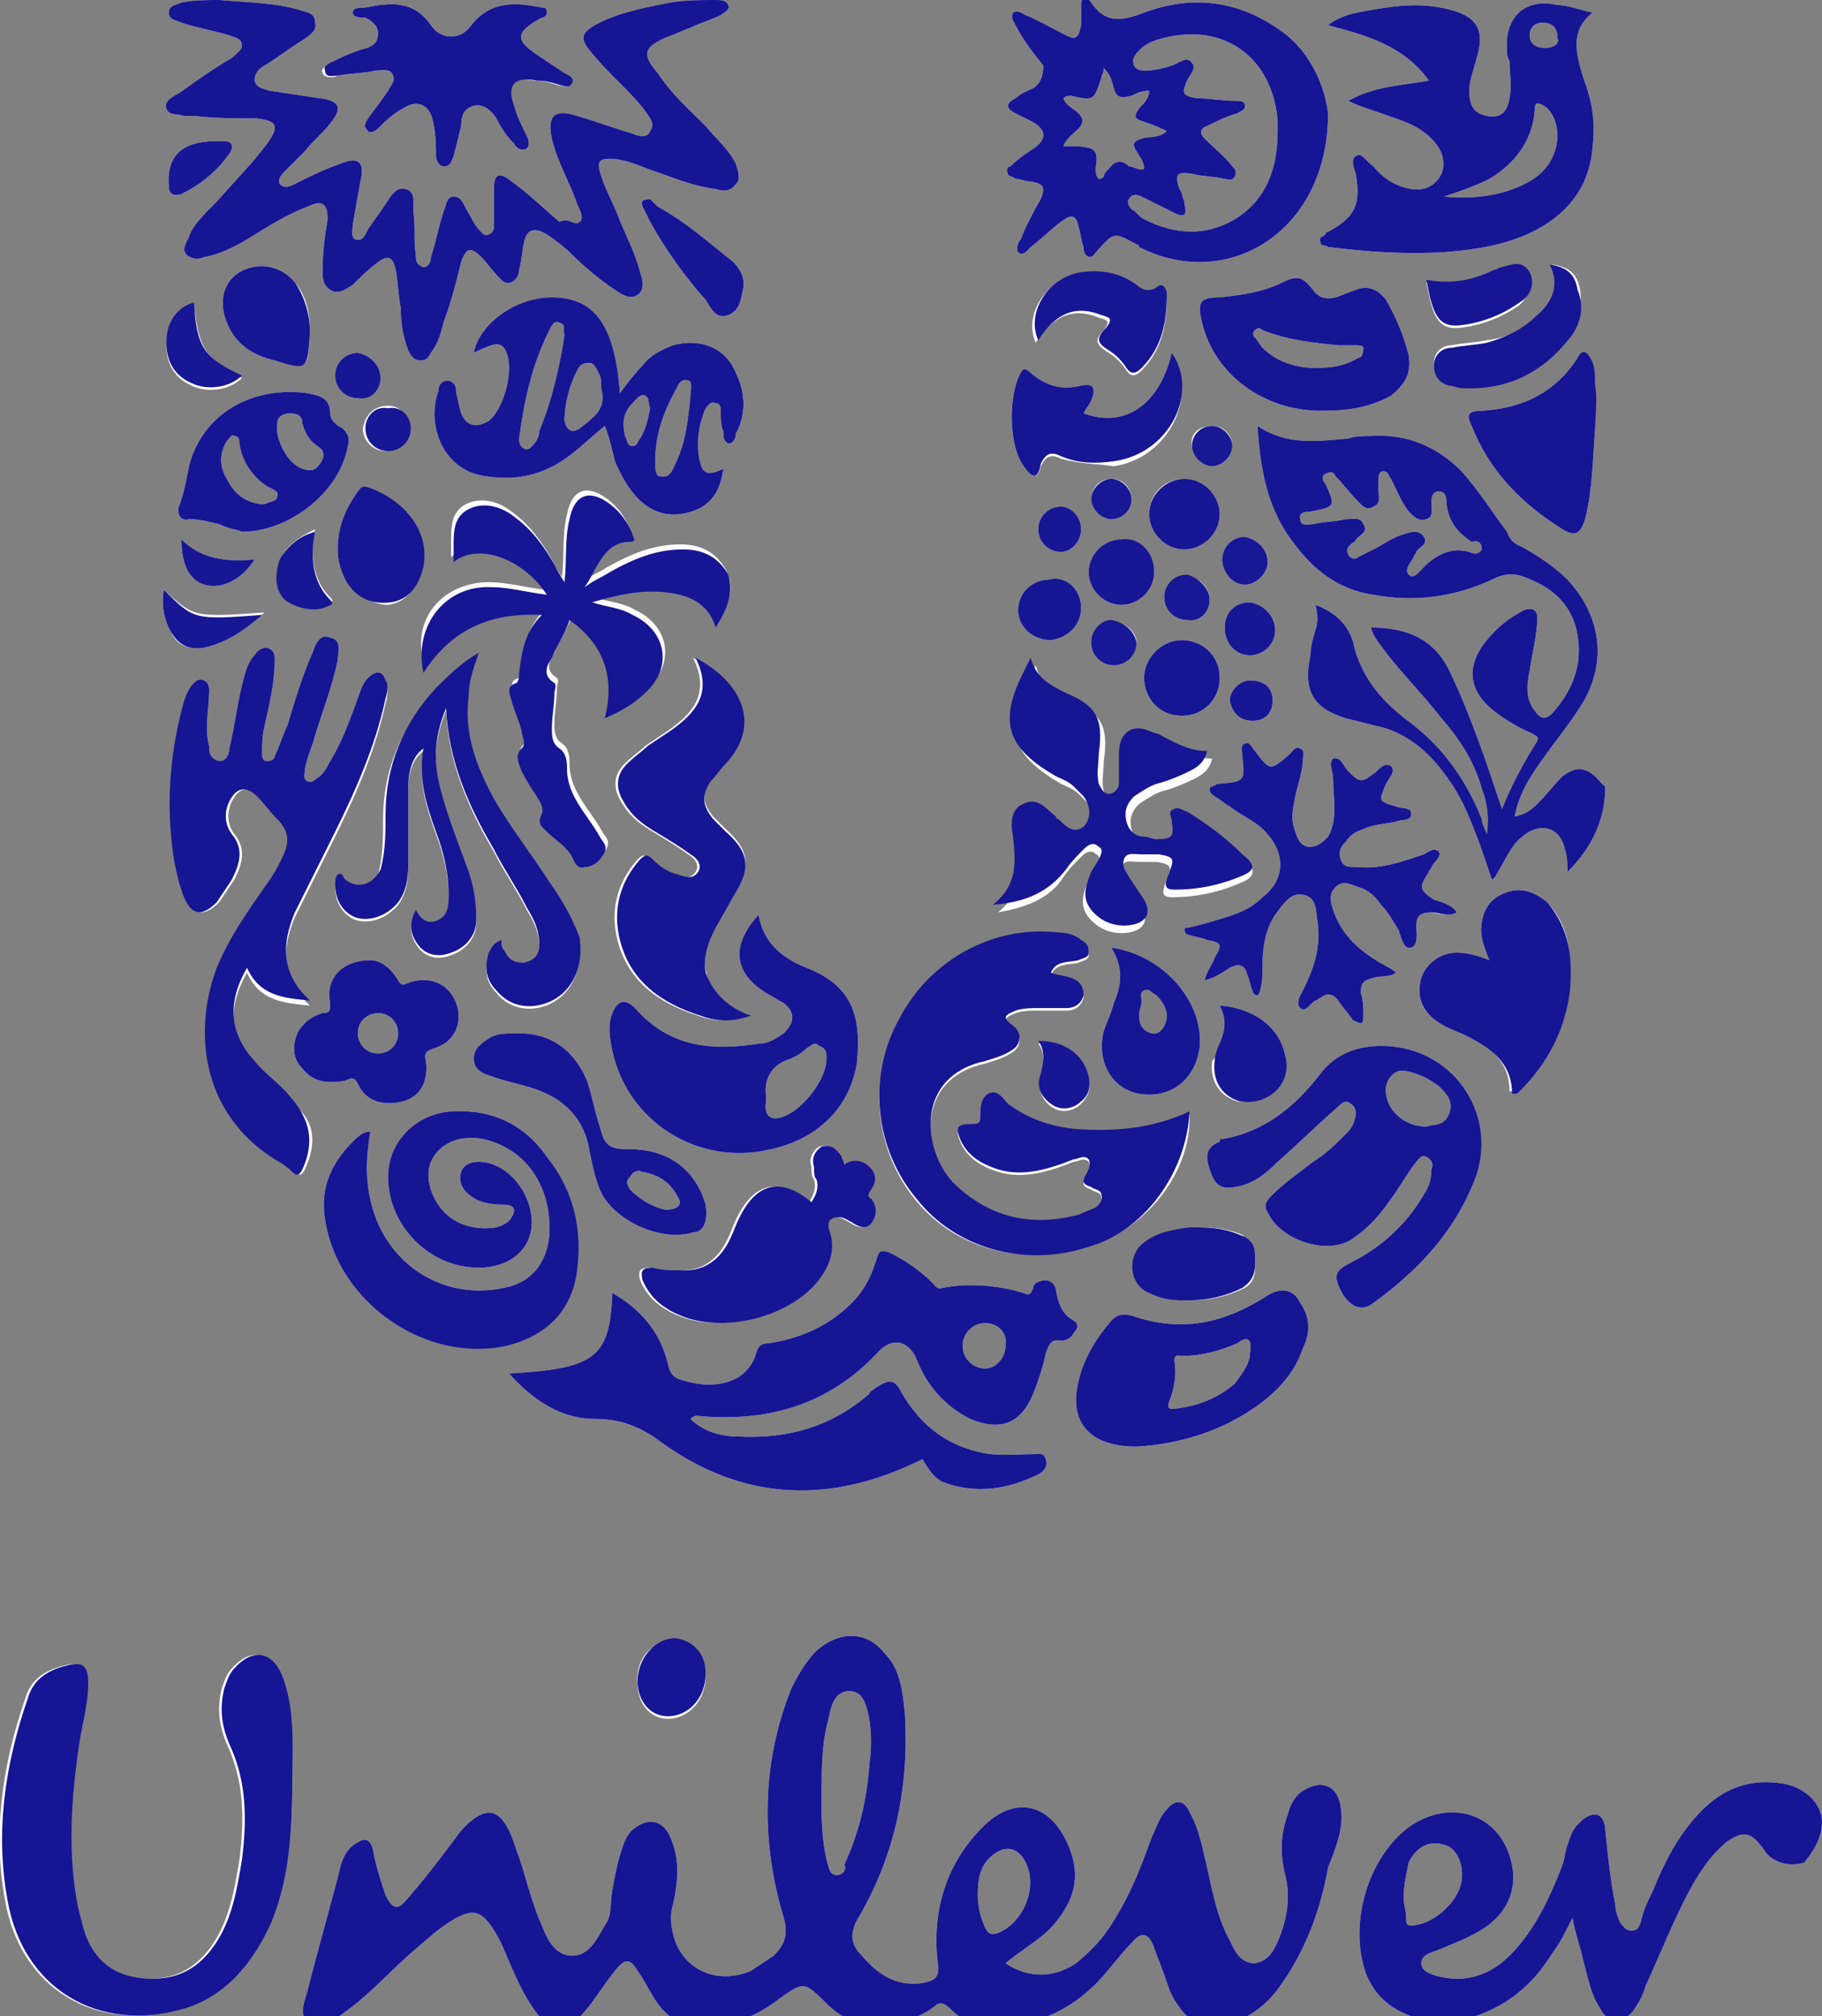
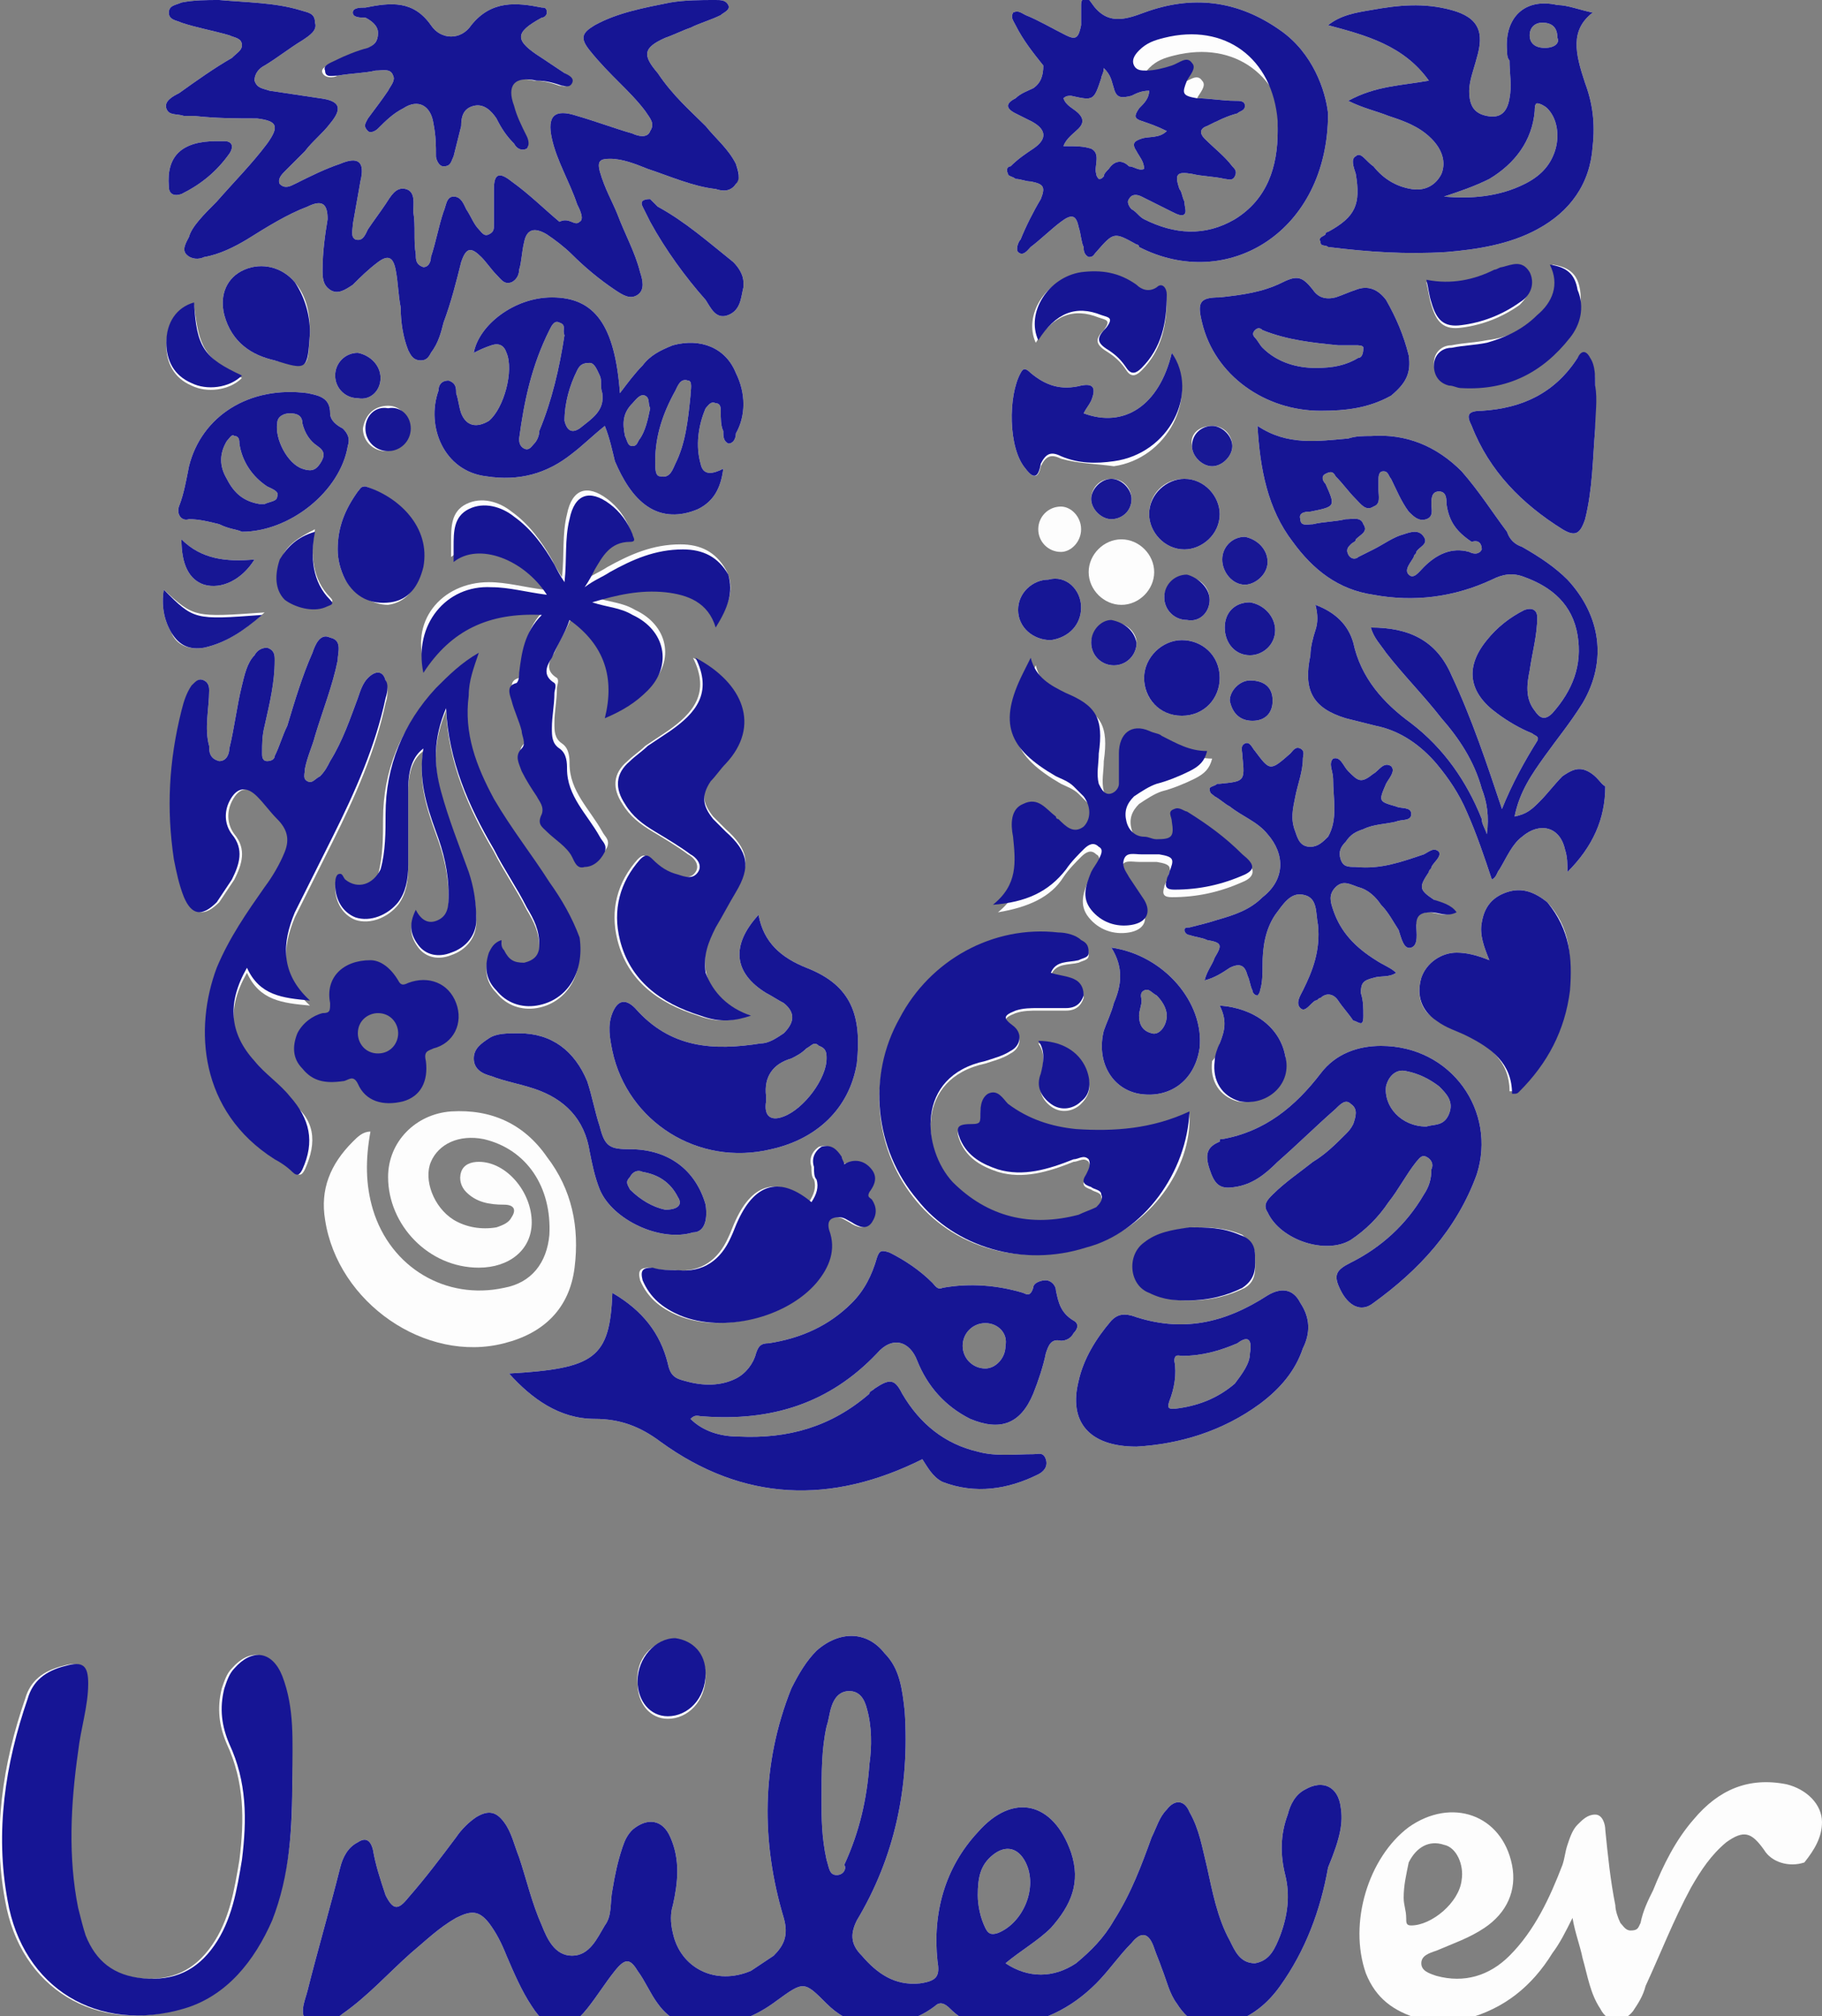
<svg xmlns="http://www.w3.org/2000/svg" version="1.1" id="Layer_1" x="0px" y="0px" width="72.3px" height="80px" viewBox="0 0 72.3 80" style="enable-background:new 0 0 72.3 80;" xml:space="preserve">
  <rect x="0" y="0" width="72.3" height="80" fill="#808080" stroke="none" />
  <style type="text/css">
	.st0{fill:#FDFDFD;}
	.st1{fill:#161594;}
	.st2{fill:#161595;}
	.st3{fill:#171595;}
	.st4{fill:#171695;}
	.st5{fill:#161695;}
	.st6{fill:#171694;}
	.st7{fill:#171795;}
	.st8{fill:#181795;}
	.st9{fill:#181895;}
</style>
  <g>
    <path class="st0" d="M6.6,13.7c0-0.8,0.4-1.4,1.1-1.6c0.2,1.7,0.4,2.1,1.9,2.9c-0.5,0.5-1.4,0.6-2,0.3C6.9,15,6.6,14.4,6.6,13.7z" />
    <path class="st0" d="M7.2,7.7c-0.3,0.1-0.5,0-0.5-0.3C6.6,6.2,7.2,5.6,8.6,5.6c0.1,0,0.2,0,0.3,0c0.3,0,0.4,0.2,0.2,0.5   C8.6,6.8,8,7.3,7.2,7.7z" />
    <path class="st0" d="M6.8,25.1c-0.3-0.5-0.4-1.1-0.3-1.7c1.2,1.1,1.2,1.1,4,0.9C9.7,25,9,25.5,8.1,25.7C7.5,25.8,7,25.6,6.8,25.1z" />
    <path class="st0" d="M10.1,22.2c-0.5,0.8-1.3,1.2-2,1c-0.6-0.2-0.9-0.8-0.9-1.8C8,22.2,9,22.3,10.1,22.2z" />
    <path class="st0" d="M11.6,70.7c0,1.9-0.1,3.8-0.9,5.5c-0.7,1.6-1.8,3-3.5,3.5c-3.4,1-6.4-0.8-7-4.3c-0.5-2.7-0.1-5.4,0.8-8   c0.2-0.7,0.7-1.1,1.5-1.3c0.7-0.2,0.9,0,0.9,0.7c0,0.9-0.3,1.8-0.4,2.7c-0.3,2.1-0.4,4.2,0,6.2c0.1,0.4,0.2,0.8,0.3,1.1   c0.4,1,1.1,1.6,2.3,1.7c1.2,0.1,2.1-0.3,2.8-1.3c0.7-1,0.9-2.2,1.1-3.4c0.2-1.6,0.2-3.1-0.5-4.6c-0.3-0.7-0.4-1.4-0.2-2.2   c0.1-0.3,0.2-0.6,0.4-0.8c0.7-0.8,1.5-0.7,1.9,0.3C11.6,68,11.6,69.3,11.6,70.7z" />
    <path class="st0" d="M10.9,14.3c-0.9-0.2-1.7-0.7-2-1.8C8.7,11.7,9,11,9.7,10.7c0.7-0.3,1.5-0.1,2,0.5c0.5,0.6,0.6,1.3,0.6,2   C12.2,14.7,12.3,14.6,10.9,14.3z" />
    <path class="st0" d="M12.5,21c-0.2,1-0.1,2,0.6,2.7c0.2,0.2,0,0.2-0.1,0.3c-0.5,0.2-1.2,0-1.6-0.3c-0.4-0.4-0.4-1-0.2-1.6   C11.4,21.6,11.9,21.3,12.5,21z" />
    <path class="st0" d="M13.6,17c-0.2-0.1-0.5-0.3-0.5-0.6c0-0.6-0.4-0.7-0.9-0.8c-2.3-0.3-4.2,0.9-4.7,2.9c-0.1,0.5-0.2,1.1-0.4,1.6   c-0.1,0.3,0.1,0.6,0.4,0.5c0.4,0,0.8,0.1,1.2,0.2C9.1,21,9.4,21,9.6,21.1c1.9,0,3.9-1.6,4.2-3.4C13.9,17.4,13.8,17.2,13.6,17z    M11,19.7c0,0.2-0.3,0.2-0.5,0.3c-0.1,0-0.1,0-0.2,0c-0.6-0.1-1-0.4-1.3-1c-0.3-0.5-0.3-1,0-1.5c0.1-0.1,0.2-0.3,0.3-0.2   c0.2,0,0.2,0.2,0.2,0.3c0.1,0.7,0.5,1.3,1.1,1.7C10.8,19.4,11.1,19.5,11,19.7z M12.7,18.4c-0.2,0.3-0.4,0.3-0.7,0.2   c-0.6-0.2-1.1-1.2-1-1.8c0-0.3,0.3-0.4,0.5-0.4c0.3,0,0.5,0.1,0.5,0.4c0.1,0.4,0.3,0.7,0.6,0.9C12.9,17.9,12.9,18.1,12.7,18.4z" />
    <path class="st0" d="M15.1,15c0,0.5-0.4,0.9-0.9,0.8c-0.5,0-0.9-0.4-0.9-0.9c0-0.5,0.4-0.9,0.9-0.9C14.7,14.1,15.1,14.5,15.1,15z" />
    <path class="st0" d="M12.1,46.4c-0.1,0.2-0.2,0.3-0.4,0.1c-0.2-0.2-0.5-0.4-0.7-0.5c-3-1.9-3.2-5.2-2.3-7.6   c0.5-1.2,1.2-2.2,1.9-3.2c0.3-0.4,0.6-0.9,0.8-1.4c0.2-0.5,0.1-0.9-0.3-1.3c-0.3-0.3-0.5-0.6-0.8-0.9c-0.4-0.4-0.8-0.4-1.1,0.2   c-0.2,0.4-0.2,0.9,0.1,1.3c0.5,0.6,0.3,1.2,0,1.8c-0.2,0.3-0.4,0.6-0.6,0.9c-0.6,0.6-1,0.5-1.3-0.2c-0.2-0.5-0.3-1-0.4-1.5   c-0.3-2-0.2-3.9,0.3-5.9c0.1-0.4,0.2-0.7,0.4-1C7.8,27,7.9,26.9,8.1,27c0.2,0.1,0.2,0.3,0.2,0.4c0,0.7-0.2,1.5,0,2.2   c0,0.2,0,0.5,0.4,0.6c0.3,0,0.4-0.3,0.4-0.5c0.2-0.8,0.3-1.7,0.5-2.5c0.1-0.4,0.2-0.9,0.5-1.2c0.1-0.2,0.3-0.3,0.5-0.3   c0.3,0.1,0.3,0.3,0.3,0.5c0,0.9-0.2,1.7-0.4,2.6c-0.1,0.4-0.1,0.7-0.1,1.1c0,0.1,0,0.3,0.2,0.3c0.2,0,0.3-0.1,0.3-0.2   c0.2-0.4,0.3-0.8,0.5-1.2c0.3-1,0.6-2,1-2.9c0.1-0.3,0.3-0.8,0.7-0.6c0.5,0.1,0.3,0.6,0.3,0.9c-0.2,1-0.6,2-0.9,3   c-0.1,0.4-0.3,0.8-0.4,1.3c0,0.2-0.1,0.4,0.1,0.5c0.2,0.1,0.3-0.1,0.5-0.2c0.2-0.2,0.3-0.4,0.4-0.6c0.5-0.8,0.8-1.7,1.1-2.5   c0.1-0.3,0.2-0.6,0.4-0.8c0.3-0.3,0.6-0.3,0.7,0.1c0.1,0.3,0.1,0.6,0,0.9c-0.4,1.9-1.2,3.7-2.1,5.5c-0.5,1-1,2-1.5,3   c-0.5,1.2-0.6,2.4,0.6,3.5c-1.1-0.1-2-0.2-2.5-1.3c-0.8,1.4-0.7,2.6,0.3,3.7c0.4,0.5,1,0.9,1.4,1.4C12.5,44.4,12.6,45.3,12.1,46.4z   " />
    <path class="st0" d="M15.4,16.1c0.5,0,0.8,0.4,0.8,0.9c0,0.5-0.4,0.9-0.9,0.9c-0.5,0-0.9-0.4-0.9-0.9   C14.5,16.4,14.9,16.1,15.4,16.1z" />
    <path class="st0" d="M13.7,23c-0.2-0.4-0.3-0.8-0.3-1.2c0-0.9,0.3-1.6,0.8-2.3c0.1-0.1,0.1-0.2,0.3-0.2c1.2,0.4,2.6,1.7,2.2,3.3   c-0.2,0.8-0.6,1.3-1.3,1.4C14.8,24,14.1,23.6,13.7,23z" />
-     <path class="st0" d="M18.1,39.8C17.8,39,17,38.7,16.2,39c-0.2,0.1-0.3,0.1-0.4-0.1c-0.3-0.5-0.7-0.8-1.1-0.8   c-1.1,0-1.8,0.7-1.6,1.7c0,0.3,0,0.4-0.3,0.4c-0.4,0.1-0.8,0.4-1,0.8c-0.2,0.5-0.2,1,0.2,1.4c0.4,0.5,0.9,0.6,1.6,0.5   c0.2,0,0.4-0.3,0.6,0.1c0.3,0.7,1,0.9,1.8,0.7c0.7-0.2,1-0.8,0.9-1.6c-0.1-0.4,0.1-0.4,0.3-0.5C18,41.4,18.4,40.6,18.1,39.8z    M15,41.8c-0.5,0-0.8-0.4-0.8-0.8c0-0.5,0.4-0.8,0.8-0.8c0.5,0,0.8,0.4,0.8,0.8C15.8,41.4,15.5,41.8,15,41.8z" />
    <path class="st0" d="M12.8,2.9c-0.1-0.2,0.2-0.3,0.4-0.4c0.4-0.2,0.9-0.4,1.3-0.5C14.8,1.8,15,1.7,15,1.3c0-0.3-0.3-0.5-0.5-0.6   C14.3,0.7,14,0.7,14,0.5c0-0.2,0.3-0.2,0.5-0.2c1-0.2,1.9-0.3,2.6,0.7c0.4,0.6,1.2,0.6,1.6,0c0.8-1,1.8-0.9,2.8-0.7   c0.1,0,0.2,0,0.2,0.2c0,0.1-0.1,0.2-0.2,0.2c-1.1,0.6-1.1,0.9,0,1.6c0.3,0.2,0.6,0.4,0.9,0.6c0.1,0.1,0.3,0.2,0.2,0.4   c-0.1,0.2-0.3,0.1-0.4,0.1c-0.3-0.1-0.6-0.2-1-0.2c-0.9-0.2-1.2,0.2-0.9,1c0.1,0.4,0.3,0.8,0.5,1.2C21,5.6,21,5.8,20.9,5.9   c-0.2,0.1-0.4,0-0.5-0.2c-0.3-0.3-0.5-0.6-0.7-1c-0.2-0.3-0.5-0.6-0.9-0.5c-0.4,0.1-0.5,0.4-0.5,0.8c-0.1,0.4-0.2,0.8-0.3,1.2   c-0.1,0.2-0.1,0.4-0.4,0.4c-0.2,0-0.3-0.3-0.3-0.4c0-0.4,0-0.8-0.1-1.3c-0.1-0.7-0.6-1-1.2-0.6c-0.4,0.2-0.7,0.5-1,0.8   c-0.1,0.1-0.3,0.2-0.4,0.1c-0.2-0.2-0.1-0.3,0-0.5c0.3-0.4,0.6-0.8,0.8-1.1c0.1-0.2,0.3-0.4,0.2-0.6c-0.1-0.3-0.4-0.2-0.7-0.2   c-0.4,0.1-0.9,0.1-1.5,0.2C13.2,3.1,12.9,3.1,12.8,2.9z" />
    <path class="st0" d="M15,34.7c0.2-0.7,0.2-1.5,0.2-2.2c0-1.9,0.7-3.6,2-5c0.5-0.5,1-1,1.7-1.4c-0.2,0.6-0.4,1.1-0.4,1.7   c-0.2,1.5,0.3,2.8,1,4.1c0.7,1.2,1.5,2.2,2.2,3.3c0.5,0.7,0.9,1.4,1.2,2.2c0.3,1.2-0.4,2.4-1.6,2.6c-0.6,0.1-1.2-0.1-1.6-0.6   c-0.4-0.4-0.5-0.9-0.3-1.5c0.1-0.2,0.2-0.4,0.5-0.5c0,0.2,0,0.3,0.1,0.4c0.2,0.4,0.4,0.5,0.8,0.5c0.4-0.1,0.6-0.3,0.6-0.7   c0-0.6-0.2-1-0.5-1.5c-0.4-0.8-0.9-1.5-1.3-2.3c-1-1.7-1.8-3.5-1.9-5.6c-0.5,1.2-0.5,2.2-0.2,3.3c0.3,1.1,0.7,2.1,1.1,3.2   c0.2,0.6,0.3,1.2,0.3,1.9c0,0.6-0.4,1.1-1,1.3c-0.5,0.2-1,0.1-1.3-0.3c-0.3-0.4-0.4-0.8-0.1-1.4c0.2,0.4,0.5,0.6,0.9,0.4   c0.4-0.2,0.4-0.6,0.4-1c0-0.9-0.2-1.7-0.5-2.5c-0.4-1.1-0.7-2.1-0.5-3.3c-0.4,0.3-0.6,0.8-0.6,1.6c0,1,0,2,0,3   c0,0.6-0.1,1.1-0.4,1.5c-0.4,0.5-1.1,0.8-1.7,0.6c-0.5-0.2-0.8-0.7-0.8-1.3c0-0.1,0-0.3,0.1-0.4c0.2-0.1,0.2,0.1,0.3,0.2   C14.2,35.5,14.8,35.3,15,34.7z" />
    <path class="st0" d="M12.9,48.4c-0.2-1.2,0.2-2.2,1.1-3.1c0.2-0.2,0.4-0.4,0.7-0.4c-0.2,1.1-0.2,2.1,0.1,3.1   c0.7,2.3,2.9,3.6,5.2,3.1c1.1-0.2,1.7-1,1.8-2.1c0.1-1.9-0.9-3.4-2.6-3.8c-1-0.2-1.8,0.2-2.1,0.9c-0.3,0.7,0.1,1.8,0.9,2.3   c0.5,0.3,1.1,0.4,1.7,0.3c0.3-0.1,0.5-0.2,0.6-0.4c0.2-0.3,0.1-0.5-0.3-0.5c-0.6,0-1.1-0.1-1.5-0.5c-0.2-0.2-0.3-0.5-0.2-0.8   c0.1-0.3,0.4-0.4,0.7-0.4c1.1,0,2.1,1.2,2.1,2.4c0,1.1-0.9,1.8-2.1,1.8c-2,0-3.6-1.7-3.6-3.6c0-1.4,1.1-2.5,2.5-2.6   c1.6-0.1,2.9,0.5,3.8,1.8c1,1.3,1.3,2.8,1.1,4.4c-0.2,1.6-1.2,2.6-2.8,3C16.9,54.1,13.4,51.7,12.9,48.4z" />
    <path class="st0" d="M26.7,65.1c0.8,0,1.3,0.6,1.3,1.4c0,1-0.7,1.7-1.5,1.7c-0.7,0-1.2-0.6-1.2-1.4C25.2,65.8,25.9,65.1,26.7,65.1z   " />
    <path class="st0" d="M28,47.8c-0.4-1.4-1.5-2.2-3-2.2c-0.8,0-1-0.1-1.2-0.9c-0.2-0.6-0.3-1.2-0.5-1.8c-0.5-1.2-1.4-1.9-2.7-1.9   c-0.5,0-0.9,0-1.2,0.2c-0.3,0.2-0.6,0.4-0.6,0.8c0,0.4,0.3,0.6,0.7,0.7c0.5,0.2,1.1,0.3,1.7,0.5c1.2,0.4,2,1.2,2.2,2.5   c0.1,0.5,0.2,1,0.4,1.5c0.5,1.2,2.4,2.1,3.7,1.7C27.9,48.9,28.1,48.5,28,47.8z M26.4,48c-0.5-0.1-1-0.4-1.4-0.8   c-0.1-0.2-0.2-0.3,0-0.5c0.1-0.2,0.3-0.3,0.5-0.2c0.6,0.1,1.1,0.4,1.4,1C27.1,47.8,26.9,48,26.4,48z" />
    <path class="st0" d="M19.4,23.1c0.7,0,1.4,0.2,2.2,0.3c-0.9-1.4-2.7-2.1-3.7-1.3c0-0.2,0-0.4,0-0.6c0-0.6,0-1.2,0.6-1.5   c0.6-0.3,1.3-0.1,1.8,0.3c0.7,0.5,1.2,1.2,1.6,1.9c0.1,0.2,0.2,0.4,0.4,0.7c0.1-0.9,0-1.7,0.2-2.5c0.2-1,0.8-1.2,1.6-0.6   c0.4,0.3,0.7,0.7,0.9,1.2c0,0.1,0.2,0.3-0.1,0.3c-0.8,0-1.1,0.6-1.4,1.1c-0.1,0.2-0.2,0.4-0.4,0.7c0.4-0.3,0.7-0.4,1-0.6   c0.9-0.5,1.8-0.9,2.9-0.9c0.8,0,1.4,0.3,1.8,1c0.4,0.7,0.1,1.4-0.3,2.1c-0.3-1-1.1-1.3-2-1.4c-1-0.1-1.9,0.1-2.9,0.4   c0.6,0.2,1.1,0.2,1.6,0.5c1.3,0.6,1.6,2,0.6,3c-0.5,0.5-1,0.8-1.7,1.1c0.4-1.6,0-2.9-1.4-3.9c-0.2,0.6-0.5,1-0.7,1.5   c-0.2,0.3-0.4,0.7,0.1,1c0.1,0.1,0,0.3,0,0.4c0,0.5-0.1,0.9-0.1,1.4c0,0.3,0,0.6,0.3,0.8c0.3,0.2,0.3,0.6,0.3,0.8   c0,1.1,0.8,1.8,1.3,2.7c0.1,0.2,0.3,0.3,0.2,0.6c-0.2,0.4-0.5,0.6-0.8,0.6c-0.3,0.1-0.4-0.2-0.5-0.4c-0.2-0.4-0.7-0.7-1-1   c-0.2-0.2-0.4-0.3-0.2-0.7c0.1-0.3-0.1-0.5-0.2-0.7c-0.2-0.3-0.4-0.6-0.6-1c-0.1-0.3-0.3-0.6,0-0.9c0.2-0.2,0-0.5,0-0.7   c-0.1-0.4-0.3-0.8-0.4-1.2c-0.1-0.3-0.2-0.6,0.2-0.7c0.1-0.1,0.1-0.3,0.1-0.4c0.1-0.8,0.2-1.6,0.9-2.3c-2.1-0.1-3.6,0.6-4.7,2.3   C16.2,24.7,17.5,23.1,19.4,23.1z" />
    <path class="st0" d="M9.6,1.8c0-0.3-0.3-0.3-0.5-0.4C8.4,1.2,7.8,1.1,7.2,0.9C7,0.8,6.7,0.8,6.7,0.5c0-0.3,0.3-0.3,0.5-0.4   C7.7,0,8.2,0,8.7,0c1.1,0.1,2.2,0.1,3.2,0.4c0.3,0.1,0.6,0.1,0.6,0.5c0.1,0.3-0.2,0.5-0.5,0.7c-0.5,0.3-1,0.7-1.5,1   c-0.2,0.1-0.4,0.3-0.4,0.6c0.1,0.3,0.3,0.3,0.6,0.4c0.7,0.1,1.3,0.2,2,0.3c0.8,0.1,0.9,0.4,0.4,1c-0.3,0.4-0.7,0.7-1,1.1   c-0.3,0.3-0.5,0.5-0.8,0.8c-0.1,0.1-0.3,0.3-0.2,0.5c0.2,0.2,0.4,0.1,0.6,0c0.6-0.3,1.2-0.6,1.8-0.8c0.7-0.3,1-0.1,0.8,0.7   c-0.1,0.6-0.2,1.1-0.3,1.7c0,0.2-0.1,0.5,0.1,0.6c0.3,0.1,0.4-0.2,0.5-0.4c0.2-0.3,0.5-0.7,0.7-1c0.2-0.3,0.4-0.7,0.8-0.6   c0.4,0.1,0.3,0.6,0.3,0.9c0.1,0.6,0,1.1,0.1,1.7c0,0.2,0,0.4,0.3,0.5c0.2,0,0.3-0.2,0.3-0.4c0.2-0.6,0.3-1.2,0.5-1.8   c0.1-0.2,0.1-0.6,0.4-0.6c0.3,0,0.4,0.3,0.5,0.5c0.2,0.3,0.3,0.6,0.5,0.8c0.1,0.1,0.2,0.3,0.4,0.2c0.2-0.1,0.2-0.2,0.2-0.4   c0-0.5,0-0.9,0-1.4c0-0.6,0.2-0.7,0.7-0.3c0.7,0.5,1.3,1.1,1.9,1.6C22.6,8.6,22.8,9,23,8.8c0.2-0.1,0-0.5-0.1-0.7   c-0.3-0.9-0.8-1.7-1-2.6c-0.2-0.9,0.1-1.2,1-0.9c0.7,0.2,1.5,0.5,2.2,0.7c0.2,0.1,0.6,0.2,0.7-0.1c0.2-0.3,0-0.5-0.2-0.8   c-0.3-0.4-0.7-0.8-1-1.1c-0.4-0.4-0.8-0.8-1.2-1.3c-0.4-0.5-0.3-0.7,0.2-1c0.9-0.5,2-0.7,3-0.9c0.6-0.1,1.2-0.1,1.8-0.1   c0.2,0,0.4,0,0.5,0.2c0.1,0.2-0.2,0.3-0.3,0.4c-0.4,0.2-0.8,0.3-1.2,0.5c-0.3,0.1-0.7,0.3-1,0.4c-0.9,0.4-0.9,0.7-0.3,1.4   C26.7,3.8,27.4,4.4,28,5c0.4,0.5,0.9,0.9,1.2,1.5c0.1,0.3,0.2,0.5,0,0.8c-0.2,0.3-0.5,0.3-0.8,0.2c-0.9-0.1-1.8-0.5-2.7-0.8   c-0.5-0.2-1-0.4-1.5-0.4c-0.4,0-0.5,0.1-0.4,0.5C24,7.5,24.3,8,24.5,8.5c0.3,0.8,0.7,1.5,0.9,2.3c0.1,0.3,0.2,0.7-0.1,0.9   c-0.3,0.2-0.6,0-0.9-0.2c-0.6-0.4-1.2-0.9-1.7-1.4c-0.3-0.3-0.7-0.6-1-0.8c-0.5-0.3-0.8-0.2-0.9,0.3c-0.1,0.4-0.1,0.8-0.2,1.1   c0,0.2-0.1,0.4-0.3,0.5c-0.3,0.1-0.4-0.1-0.6-0.3c-0.2-0.2-0.4-0.5-0.6-0.7c-0.4-0.4-0.6-0.4-0.8,0.2c-0.2,0.8-0.4,1.6-0.7,2.4   c-0.1,0.4-0.2,0.8-0.5,1.2c-0.1,0.2-0.2,0.3-0.4,0.3c-0.3,0-0.4-0.2-0.5-0.4c-0.2-0.5-0.3-1.1-0.3-1.7c-0.1-0.5-0.1-1-0.2-1.5   c-0.1-0.5-0.3-0.6-0.7-0.3c-0.4,0.3-0.7,0.6-1,0.9c-0.3,0.2-0.6,0.4-0.9,0.2c-0.3-0.2-0.3-0.5-0.3-0.8c0-0.7,0.1-1.4,0.2-2   c0-0.6-0.2-0.8-0.8-0.5c-0.8,0.3-1.6,0.8-2.4,1.3c-0.5,0.3-1.1,0.6-1.7,0.7c-0.2,0.1-0.5,0.1-0.7-0.1c-0.2-0.2,0-0.5,0.1-0.7   C7.6,9,8.1,8.5,8.6,8c0.7-0.8,1.4-1.5,2-2.3C11.1,5,11,4.8,10.2,4.7C9.4,4.7,8.6,4.7,7.7,4.6c-0.1,0-0.2,0-0.4,0   c-0.3-0.1-0.6,0-0.7-0.3C6.5,4,6.9,3.8,7.1,3.7c0.7-0.5,1.4-1,2.1-1.4C9.4,2.1,9.6,2,9.6,1.8z" />
    <path class="st0" d="M28.2,30.9c-0.4,0.6-0.3,1,0.1,1.5c0.2,0.2,0.3,0.3,0.5,0.5c0.9,0.8,1,1.4,0.4,2.4c-0.3,0.5-0.5,0.9-0.8,1.4   c-0.3,0.6-0.5,1.1-0.4,1.8c0.2,1,0.8,1.5,1.7,1.8c-0.6,0.2-1.2,0.3-2,0c-1.6-0.5-2.8-1.4-3.2-3c-0.3-1.2,0-2.3,0.8-3.2   c0.2-0.2,0.3-0.2,0.5,0c0.3,0.3,0.6,0.5,1,0.6c0.3,0.1,0.6,0.2,0.8-0.1c0.2-0.3-0.1-0.6-0.3-0.7c-0.4-0.3-0.9-0.6-1.4-0.9   c-0.5-0.3-0.9-0.6-1.2-1.1c-0.4-0.6-0.4-1.2,0.2-1.7c0.2-0.2,0.5-0.4,0.7-0.6c0.3-0.2,0.6-0.4,0.9-0.6c1-0.7,1.7-1.5,1-2.9   c1.9,1,2.6,2.7,1.2,4.2C28.6,30.4,28.4,30.6,28.2,30.9z" />
    <path class="st0" d="M29.2,14.8c-0.4-1-1.4-1.4-2.5-1.1c-0.5,0.2-0.9,0.4-1.2,0.8c-0.3,0.3-0.6,0.7-0.9,1.1c-0.2-2.7-1-3.8-2.7-3.8   c-1.5,0-2.9,1.1-3.1,2.2c0.2-0.1,0.4-0.2,0.7-0.3c0.3-0.1,0.5,0,0.6,0.3c0.3,0.7-0.1,2.2-0.7,2.7c-0.5,0.3-0.9,0.2-1.1-0.3   c-0.1-0.3-0.1-0.5-0.2-0.8c0-0.2,0-0.4-0.3-0.5c-0.3,0-0.4,0.2-0.4,0.4c-0.5,1.4,0.2,3.2,1.9,3.4c1.3,0.2,2.4-0.1,3.4-0.9   c0.4-0.3,0.8-0.7,1.3-1.1c0.2,0.5,0.3,1,0.4,1.4c0.3,0.7,0.7,1.4,1.3,1.8c0.6,0.4,1.3,0.4,2,0.1c0.6-0.3,0.9-0.8,1-1.6   c-0.4,0.2-0.8,0.3-0.9-0.2c-0.2-0.7-0.1-1.5,0.2-2.2c0.1-0.1,0.2-0.3,0.4-0.2c0.2,0,0.2,0.2,0.2,0.3c0,0.3,0,0.6,0.1,0.8   c0,0.2,0,0.4,0.2,0.5c0.2,0,0.3-0.2,0.3-0.4C29.6,16.5,29.6,15.6,29.2,14.8z M21.2,17.6c-0.1,0.1-0.2,0.3-0.4,0.2   c-0.2-0.1-0.2-0.3-0.2-0.4c0.2-1.5,0.5-2.9,1.2-4.3c0.1-0.2,0.2-0.4,0.4-0.3c0.3,0.1,0.1,0.3,0.2,0.5c-0.2,1.3-0.5,2.6-1,3.8   C21.4,17.3,21.3,17.5,21.2,17.6z M23,17c-0.3,0.2-0.5,0.1-0.6-0.3c0-0.7,0.2-1.4,0.5-2c0.1-0.2,0.2-0.3,0.5-0.3   c0.2,0,0.3,0.3,0.4,0.5c0.1,0.2,0,0.4,0.1,0.7C24,16.3,23.5,16.6,23,17z M25.4,17.4c-0.1,0.1-0.1,0.3-0.3,0.3   c-0.2,0-0.2-0.2-0.3-0.4c-0.1-0.5-0.1-0.9,0.3-1.3c0.1-0.1,0.3-0.4,0.5-0.3c0.2,0.1,0.1,0.3,0.2,0.5C25.7,16.7,25.6,17.1,25.4,17.4   z M27.4,15.7c-0.1,1-0.2,1.9-0.6,2.7c-0.1,0.2-0.2,0.6-0.6,0.5C26,18.9,26,18.6,26,18.3c0-1,0.3-1.9,0.8-2.8   c0.1-0.2,0.2-0.5,0.5-0.4C27.5,15.1,27.4,15.5,27.4,15.7C27.4,15.7,27.4,15.8,27.4,15.7z" />
    <path class="st0" d="M29.5,11.2c0,0.1,0,0.1,0,0.2c-0.1,0.4-0.1,0.9-0.6,1.1c-0.5,0.2-0.7-0.3-0.9-0.6c-0.8-0.9-1.6-2-2.2-3.1   c-0.1-0.2-0.2-0.4-0.3-0.6c-0.1-0.2,0-0.3,0.3-0.3C25.9,8,26,8.1,26.1,8.2c1.1,0.6,2,1.4,3,2.2C29.3,10.6,29.5,10.9,29.5,11.2z" />
    <path class="st0" d="M32,38.4c-1-0.4-1.7-1-1.9-2.1c-1.1,1.2-1,2.3,0.3,3.1c0.2,0.1,0.5,0.3,0.7,0.4c0.5,0.4,0.4,0.8,0,1.2   c-0.3,0.2-0.6,0.4-0.9,0.4c-1.9,0.3-3.6,0.2-5-1.4c-0.4-0.4-0.7-0.3-0.9,0.2c-0.2,0.5-0.1,1,0,1.5c0.6,2.8,3.4,4.6,6.3,3.9   c1.8-0.4,3.1-1.6,3.4-3.4C34.2,40.3,33.8,39.1,32,38.4z M32.8,42c0,0.8-0.9,2-1.7,2.3c-0.5,0.2-0.8,0-0.7-0.6c0-0.1,0-0.1,0-0.2   c-0.1-0.8,0.3-1.3,1-1.5c0.2-0.1,0.4-0.2,0.6-0.4c0.2-0.1,0.3-0.3,0.5-0.1C32.8,41.6,32.8,41.8,32.8,42z" />
    <path class="st0" d="M34.4,46.3c0.3,0.3,0.3,0.6,0,1c-0.1,0.2,0,0.2,0.1,0.3c0.2,0.3,0.2,0.6,0,0.9c-0.2,0.3-0.5,0.2-0.8,0   c-0.2-0.1-0.3-0.2-0.5-0.2c-0.3,0-0.5,0.1-0.4,0.5c0.3,0.8,0,1.5-0.5,2.1c-1.2,1.4-3.7,2-5.4,1.3c-0.7-0.3-1.2-0.7-1.5-1.4   c-0.1-0.4,0-0.5,0.4-0.5c0.3,0.1,0.7,0.1,1,0.1c1,0.1,1.7-0.4,2.1-1.3c0.1-0.2,0.2-0.5,0.3-0.7c0.7-1.5,1.7-1.7,2.9-0.7   c0.2-0.3,0.3-0.6,0.2-0.9c-0.1-0.1-0.1-0.3-0.1-0.5c-0.1-0.3,0-0.6,0.3-0.8c0.4-0.1,0.6,0.1,0.8,0.4c0,0.1,0.1,0.2,0.1,0.3   C33.8,46.1,34.2,46,34.4,46.3z" />
    <path class="st0" d="M42.6,52.4c-0.5-0.3-0.6-0.7-0.7-1.2c0-0.2-0.2-0.4-0.4-0.4c-0.2,0-0.5,0.1-0.5,0.3c-0.1,0.3-0.2,0.3-0.4,0.2   c-1-0.3-2.1-0.4-3.2-0.2c-0.2,0.1-0.3-0.1-0.4-0.2c-0.5-0.5-1.1-0.9-1.7-1.2c-0.3-0.1-0.4-0.1-0.5,0.2c-0.2,0.7-0.5,1.3-1,1.8   c-0.9,0.9-2,1.4-3.3,1.6c-0.3,0-0.4,0.1-0.5,0.4c-0.1,0.4-0.4,0.8-0.8,1c-0.6,0.3-1.3,0.3-2,0.1c-0.4-0.1-0.6-0.2-0.7-0.7   c-0.3-1.2-1-2.1-2.2-2.8c-0.1,2.6-0.7,3-4.1,3.2c0.9,1,2,1.8,3.4,1.8c1,0,1.8,0.3,2.6,0.9c3.3,2.4,6.8,2.5,10.4,0.7   c0.2,0.3,0.4,0.7,0.8,0.9c1.3,0.5,2.6,0.3,3.8-0.3c0.2-0.1,0.4-0.3,0.3-0.6c-0.1-0.3-0.3-0.2-0.5-0.2c-0.7,0-1.5,0.1-2.2-0.1   c-1.3-0.3-2.3-1.1-3-2.3c-0.3-0.6-0.5-0.6-1.1-0.2c-0.1,0.1-0.2,0.1-0.2,0.2c-1.5,1.3-3.2,1.8-5.2,1.7c-0.7,0-1.4-0.2-1.9-0.7   c0.2-0.2,0.3-0.1,0.5-0.1c2.7,0.2,5-0.5,6.9-2.5c0.6-0.7,1.3-0.5,1.6,0.3c0.4,1,1.1,1.8,2.1,2.3c1.2,0.5,2,0.2,2.5-1   c0.2-0.5,0.4-1.1,0.5-1.6c0.1-0.3,0.2-0.6,0.6-0.5c0.2,0,0.4-0.1,0.5-0.3C42.8,52.7,42.8,52.5,42.6,52.4z M39.1,54.3   c-0.5,0-0.9-0.4-0.9-0.9c0-0.5,0.4-0.9,0.9-0.9c0.5,0,0.9,0.4,0.8,0.9C39.9,53.9,39.5,54.3,39.1,54.3z" />
    <path class="st0" d="M42.9,21c0,0.5-0.4,0.9-0.8,0.9c-0.5,0-0.9-0.4-0.9-0.9c0-0.5,0.4-0.9,0.9-0.9C42.5,20.1,42.9,20.5,42.9,21z" />
    <path class="st0" d="M42.9,24.1c0,0.7-0.5,1.2-1.2,1.3c-0.7,0-1.3-0.5-1.3-1.2c0-0.7,0.6-1.2,1.2-1.2   C42.3,22.8,42.9,23.4,42.9,24.1z" />
    <path class="st0" d="M41.3,42.7c0.1-0.4,0.2-0.9-0.1-1.3c0.9,0,1.6,0.4,1.9,1.1c0.2,0.5,0.2,0.9-0.2,1.3c-0.3,0.3-0.8,0.4-1.2,0.1   C41.3,43.6,41.2,43.2,41.3,42.7z" />
    <path class="st0" d="M44.1,19c0.5,0,0.8,0.4,0.8,0.8c0,0.5-0.4,0.8-0.8,0.8c-0.4,0-0.8-0.4-0.8-0.8C43.3,19.4,43.6,19,44.1,19z" />
    <path class="st0" d="M44.2,24.7c0.5,0,0.9,0.4,0.9,0.8c0,0.5-0.4,0.9-0.9,0.9c-0.5,0-0.9-0.4-0.9-0.9   C43.3,25.1,43.7,24.7,44.2,24.7z" />
    <path class="st0" d="M44.5,24c-0.7,0-1.3-0.6-1.3-1.3c0-0.7,0.6-1.3,1.3-1.3c0.7,0,1.3,0.6,1.3,1.3C45.8,23.4,45.2,24,44.5,24z" />
    <path class="st0" d="M43.8,13.1c0.3-0.4,0.1-0.4-0.2-0.5c-1-0.4-1.8-0.1-2.5,1c-0.5-1.1,0.4-2.5,1.7-2.7c0.8-0.1,1.5,0,2.2,0.5   c0.2,0.2,0.5,0.3,0.8,0.1c0.3-0.2,0.5,0,0.5,0.3c0,1.1-0.2,2.1-1,2.9c-0.2,0.2-0.4,0.3-0.6,0c-0.2-0.3-0.4-0.5-0.7-0.7   C43.5,13.7,43.4,13.5,43.8,13.1z" />
    <path class="st0" d="M42.1,18.2c-0.4-0.2-0.6-0.1-0.8,0.3C41.2,19,41,19,40.7,18.6c-0.7-0.8-0.7-2.9-0.2-3.8c0.1-0.2,0.2-0.2,0.4,0   c0.6,0.5,1.2,0.7,2,0.5c0.5-0.1,0.6,0.1,0.4,0.6c-0.1,0.2-0.2,0.3-0.3,0.5c1.6,0.6,3-0.3,3.5-2.4c1.1,1.8-0.2,4.2-2.3,4.5   C43.5,18.4,42.8,18.4,42.1,18.2z" />
    <path class="st0" d="M36.4,47.7c-1.7-2-2-4.9-0.7-7.2c1.2-2.3,3.7-3.7,6.3-3.4c0.3,0,0.7,0.1,0.9,0.3c0.2,0.1,0.3,0.2,0.3,0.5   c0,0.2-0.2,0.2-0.4,0.3c-0.4,0.1-0.9,0-1.1,0.5c0.3,0.1,0.5,0.1,0.8,0.2c0.3,0.1,0.5,0.3,0.5,0.7c-0.1,0.3-0.3,0.5-0.7,0.5   c-0.4,0-0.7,0-1.1,0c-0.3,0-0.6,0-0.9,0.1c-0.5,0.2-0.5,0.3-0.1,0.6c0.4,0.3,0.3,0.8-0.1,1c-0.3,0.2-0.7,0.3-1,0.4   c-2.8,0.6-2.5,3.5-1.3,4.8c1.4,1.4,3.1,1.8,5,1.3c0.2-0.1,0.5-0.2,0.7-0.3c0.1-0.1,0.3-0.3,0.2-0.5c0-0.2-0.3-0.2-0.4-0.3   c-0.3-0.1-0.4-0.2-0.2-0.5c0.1-0.2,0.2-0.4,0.1-0.6c-0.2-0.2-0.4,0-0.6,0c-1,0.4-2,0.7-3,0.4c-0.6-0.2-1.2-0.5-1.5-1.2   c-0.2-0.5-0.1-0.6,0.5-0.6c0.3,0,0.3-0.1,0.3-0.3c0-0.3,0-0.7,0.3-0.9c0.4-0.2,0.6,0.2,0.8,0.4c0.8,0.6,1.7,0.9,2.7,1   c1.5,0.1,3,0,4.5-0.7c0.1,2.2-1.6,4.5-3.9,5.2C40.7,50.3,38,49.6,36.4,47.7z" />
    <path class="st0" d="M44.1,37.6c0.5,0.8,0.4,1.5,0.1,2.2c-0.1,0.4-0.3,0.8-0.4,1.1c-0.3,1.2,0.3,2.3,1.4,2.5   c1.2,0.2,2.2-0.5,2.4-1.8C47.8,39.8,46.2,37.9,44.1,37.6z M45.7,41c-0.4-0.1-0.5-0.4-0.5-0.7c0-0.2,0.1-0.4,0.1-0.6   c0-0.1-0.1-0.3,0.1-0.4c0.2-0.1,0.3,0.1,0.5,0.2c0.2,0.2,0.4,0.5,0.4,0.8C46.3,40.7,46,41.1,45.7,41z" />
    <path class="st0" d="M47.1,22.9c0.5,0,0.9,0.4,0.9,0.9c0,0.5-0.4,0.9-0.9,0.8c-0.5,0-0.9-0.4-0.9-0.9   C46.2,23.3,46.6,22.9,47.1,22.9z" />
    <path class="st0" d="M47,19c0.8,0,1.4,0.7,1.4,1.4c0,0.8-0.7,1.4-1.4,1.4c-0.8,0-1.4-0.7-1.4-1.4C45.6,19.6,46.2,19,47,19z" />
    <path class="st0" d="M45.4,26.9c0-0.8,0.7-1.5,1.5-1.5c0.8,0,1.5,0.6,1.5,1.5c0,0.8-0.6,1.5-1.5,1.5C46.1,28.4,45.4,27.8,45.4,26.9   z" />
    <path class="st0" d="M48.1,16.9c0.5,0,0.8,0.4,0.8,0.8c0,0.4-0.4,0.8-0.8,0.8c-0.4,0-0.8-0.4-0.8-0.8   C47.2,17.2,47.6,16.9,48.1,16.9z" />
    <path class="st0" d="M39.6,36.2c1-0.8,0.9-1.7,0.8-2.7c-0.1-0.5-0.1-1.1,0.4-1.3c0.6-0.3,0.9,0.2,1.3,0.5c0,0,0,0.1,0.1,0.1   c0.3,0.3,0.6,0.6,1,0.3c0.3-0.3,0.3-0.8,0-1.2c-0.1-0.1-0.3-0.3-0.4-0.4c-0.2-0.2-0.5-0.3-0.7-0.4c-1.9-1.1-2.3-2.1-1.3-4.1   c0.1-0.2,0.2-0.4,0.3-0.6c0.2,0.8,0.8,1.1,1.4,1.4c1.2,0.5,1.5,1,1.3,2.4c0,0.4-0.1,0.8,0,1.2c0.1,0.2,0.2,0.4,0.4,0.4   c0.2,0,0.4-0.2,0.4-0.4c0-0.4,0-0.8,0-1.2c0-0.8,0.5-1.2,1.2-0.9c0.2,0.1,0.4,0.1,0.5,0.2c0.6,0.3,1.1,0.6,1.8,0.6   c-0.1,0.4-0.3,0.6-0.7,0.8c-0.4,0.2-0.9,0.4-1.3,0.5c-0.3,0.1-0.6,0.3-0.9,0.5c-0.3,0.3-0.4,0.6-0.3,1c0.1,0.4,0.4,0.6,0.7,0.6   c0.2,0,0.3,0.1,0.5,0.1c0.6,0,0.7-0.1,0.6-0.7c0-0.2-0.2-0.4,0.1-0.5c0.2-0.1,0.4,0.1,0.5,0.1c0.8,0.5,1.5,1,2.2,1.7   c0.3,0.3,0.3,0.6-0.2,0.8c-0.9,0.4-1.8,0.6-2.8,0.6c-0.3,0-0.4-0.1-0.3-0.4c0-0.1,0.1-0.2,0.1-0.3c0.2-0.5,0.2-0.6-0.4-0.7   c-0.2,0-0.5,0-0.7,0c-0.3,0-0.6-0.1-0.7,0.2c-0.1,0.3,0.1,0.5,0.2,0.7c0.2,0.3,0.4,0.6,0.6,0.9c0.3,0.5,0.1,0.9-0.5,1   c-0.6,0.1-1.2-0.1-1.6-0.6c-0.4-0.5-0.2-1,0-1.5c0.1-0.2,0.2-0.3,0.3-0.5c0.1-0.2,0.2-0.4,0-0.5c-0.2-0.2-0.4-0.1-0.6,0.1   c-0.2,0.2-0.5,0.5-0.7,0.8C41.7,35.6,40.8,36,39.6,36.2z" />
    <path class="st0" d="M49.8,49.8c0,0.5,0.1,1-0.4,1.3c-0.6,0.3-1.3,0.5-2.2,0.5c-0.4,0-0.9,0-1.5-0.3c-0.8-0.3-0.9-1.5-0.2-2   c0.5-0.4,1.1-0.5,1.8-0.6c0.7,0,1.3,0,2,0.3C49.5,49.2,49.8,49.4,49.8,49.8z" />
    <path class="st0" d="M50.3,22.3c0,0.5-0.5,0.9-0.9,0.9c-0.5,0-0.9-0.5-0.9-1c0-0.5,0.4-0.9,0.9-0.9C49.9,21.4,50.3,21.8,50.3,22.3z   " />
    <path class="st0" d="M50.5,27.8c0,0.5-0.3,0.8-0.8,0.8c-0.5,0-0.8-0.3-0.9-0.8c0-0.4,0.4-0.8,0.8-0.8C50.2,27,50.5,27.3,50.5,27.8z   " />
    <path class="st0" d="M50.6,25c0,0.6-0.5,1-1,1c-0.6,0-1-0.5-1-1.1c0-0.6,0.4-1,1-1C50.2,24,50.6,24.5,50.6,25z" />
    <path class="st0" d="M48.4,41.4c0.2-0.5,0.3-0.9,0-1.5c1.4,0.1,2.4,0.9,2.6,2c0.2,1.1-0.8,2-1.9,1.8c-0.7-0.2-1.1-0.8-1-1.6   C48.3,41.9,48.4,41.6,48.4,41.4z" />
    <path class="st0" d="M51.6,51.7c-0.3-0.6-0.8-0.6-1.3-0.3c-1.7,1.1-3.4,1.5-5.4,0.8c-0.4-0.1-0.6,0-0.8,0.2   c-0.6,0.7-1.1,1.5-1.3,2.4c-0.4,1.6,0.4,2.6,2.3,2.6c1.7-0.1,3.4-0.6,4.9-1.7c0.8-0.6,1.4-1.3,1.7-2.2C52,52.9,52,52.3,51.6,51.7z    M49.6,53.7c0,0.4-0.3,0.8-0.6,1.2c-0.7,0.6-1.5,0.9-2.4,1c-0.2,0-0.3,0-0.2-0.3c0.2-0.5,0.3-1.1,0.2-1.6c0-0.3,0.2-0.2,0.3-0.2   c0.8,0,1.5-0.2,2.2-0.5C49.5,53,49.7,53.1,49.6,53.7z" />
-     <path class="st0" d="M50.8,1.2c-1.7-1.2-3.5-1.4-5.4-0.7c-0.8,0.3-1.5,0.5-2.1-0.4c-0.2-0.3-0.4-0.2-0.4,0.1c0,0.3,0,0.5,0,0.8   c-0.1,0.5-0.2,0.6-0.6,0.4c-0.6-0.3-1.1-0.6-1.6-0.8c-0.2-0.1-0.3-0.2-0.5-0.1c-0.1,0.2,0,0.3,0.1,0.5c0.3,0.6,0.7,1.1,1.1,1.6   C41.4,3,41.3,3.3,41,3.5c-0.2,0.1-0.5,0.2-0.7,0.4c-0.4,0.2-0.4,0.4,0,0.6c0.2,0.1,0.4,0.2,0.6,0.3c0.6,0.3,0.7,0.7,0.1,1.1   c-0.3,0.2-0.6,0.4-0.9,0.7C40,6.6,39.9,6.7,40,6.9C40,7,40.2,7,40.3,7.1c0.2,0,0.4,0.1,0.6,0.1c0.5,0.1,0.6,0.2,0.4,0.7   c-0.3,0.5-0.6,1.1-0.8,1.6c-0.1,0.1-0.2,0.4-0.1,0.5c0.2,0.2,0.4-0.1,0.5-0.2c0.4-0.3,0.8-0.7,1.2-1c0.4-0.3,0.6-0.3,0.7,0.2   c0.1,0.3,0.1,0.6,0.2,0.8c0,0.1,0,0.3,0.2,0.4c0.2,0,0.2-0.1,0.3-0.2c0.7-0.8,0.7-0.8,1.6-0.3c0,0,0.1,0,0.1,0.1   c3.5,1.8,7.5-0.6,7.5-5.3C52.6,3.6,52.1,2.1,50.8,1.2z M44,6.7c-0.1,0.1-0.2,0.2-0.2,0.3c-0.1,0.1-0.1,0.1-0.2,0.1   c0,0-0.1-0.1-0.1-0.2c-0.1-0.3,0.2-0.8-0.2-1c-0.3-0.1-0.6-0.1-1-0.1c0,0,0,0-0.1,0c0.1-0.3,0.4-0.5,0.6-0.7c0.2-0.2,0.2-0.4,0-0.6   c-0.2-0.2-0.5-0.3-0.6-0.6c0.1-0.1,0.2-0.1,0.3-0.1C43.4,4,43.4,4,43.7,3.1c0-0.1,0.1-0.2,0.1-0.4c0.3,0.3,0.3,0.5,0.4,0.8   c0.1,0.4,0.3,0.4,0.7,0.3c0.2-0.1,0.4-0.2,0.7-0.2c0,0.3-0.2,0.5-0.4,0.7c-0.2,0.3-0.2,0.4,0.1,0.5c0.3,0.1,0.6,0.2,1,0.4   c-0.3,0.3-0.7,0.2-1,0.3c-0.3,0.1-0.4,0.2-0.2,0.5c0.1,0.2,0.3,0.4,0.3,0.7c-0.2,0.1-0.4-0.1-0.6-0.1C44.5,6.3,44.2,6.4,44,6.7z    M50.7,5.2c0,1.4-0.4,2.7-1.7,3.5c-1.2,0.7-2.4,0.6-3.6,0c-0.2-0.1-0.3-0.3-0.5-0.4c-0.1-0.1-0.2-0.3-0.1-0.4   c0.1-0.2,0.3-0.2,0.5-0.1c0.4,0.2,0.8,0.4,1.2,0.6c0.2,0.1,0.4,0.2,0.5,0.1c0.1-0.1,0-0.3,0-0.5c-0.1-0.2-0.1-0.4-0.2-0.5   c-0.2-0.6-0.1-0.7,0.5-0.6c0.4,0.1,0.9,0.1,1.3,0.2c0.1,0,0.3,0.1,0.4-0.1c0.1-0.2,0-0.3-0.1-0.4c-0.3-0.4-0.7-0.7-1.1-1.1   c-0.2-0.2-0.2-0.4,0.1-0.5c0.4-0.2,0.8-0.4,1.2-0.5c0.1-0.1,0.3-0.1,0.3-0.3c0-0.2-0.2-0.2-0.4-0.2c-0.5,0-1-0.1-1.5-0.1   c-0.6-0.1-0.6-0.2-0.4-0.7c0.1-0.2,0.4-0.5,0.2-0.7c-0.2-0.3-0.5,0-0.8,0.1c-0.3,0.1-0.7,0.2-1,0.2c-0.2,0-0.4,0-0.5-0.2   c-0.1-0.2,0-0.4,0.2-0.6c0.3-0.3,0.6-0.4,1-0.5c2.4-0.6,4.3,0.8,4.5,3.3C50.7,4.8,50.7,5,50.7,5.2z" />
+     <path class="st0" d="M50.8,1.2c-1.7-1.2-3.5-1.4-5.4-0.7c-0.8,0.3-1.5,0.5-2.1-0.4c-0.2-0.3-0.4-0.2-0.4,0.1c0,0.3,0,0.5,0,0.8   c-0.1,0.5-0.2,0.6-0.6,0.4c-0.6-0.3-1.1-0.6-1.6-0.8c-0.2-0.1-0.3-0.2-0.5-0.1c-0.1,0.2,0,0.3,0.1,0.5c0.3,0.6,0.7,1.1,1.1,1.6   C41.4,3,41.3,3.3,41,3.5c-0.2,0.1-0.5,0.2-0.7,0.4c-0.4,0.2-0.4,0.4,0,0.6c0.2,0.1,0.4,0.2,0.6,0.3c0.6,0.3,0.7,0.7,0.1,1.1   c-0.3,0.2-0.6,0.4-0.9,0.7C40,6.6,39.9,6.7,40,6.9C40,7,40.2,7,40.3,7.1c0.2,0,0.4,0.1,0.6,0.1c0.5,0.1,0.6,0.2,0.4,0.7   c-0.3,0.5-0.6,1.1-0.8,1.6c-0.1,0.1-0.2,0.4-0.1,0.5c0.2,0.2,0.4-0.1,0.5-0.2c0.4-0.3,0.8-0.7,1.2-1c0.4-0.3,0.6-0.3,0.7,0.2   c0.1,0.3,0.1,0.6,0.2,0.8c0,0.1,0,0.3,0.2,0.4c0.2,0,0.2-0.1,0.3-0.2c0.7-0.8,0.7-0.8,1.6-0.3c0,0,0.1,0,0.1,0.1   c3.5,1.8,7.5-0.6,7.5-5.3C52.6,3.6,52.1,2.1,50.8,1.2z M44,6.7c-0.1,0.1-0.2,0.2-0.2,0.3c-0.1,0.1-0.1,0.1-0.2,0.1   c0,0-0.1-0.1-0.1-0.2c-0.1-0.3,0.2-0.8-0.2-1c-0.3-0.1-0.6-0.1-1-0.1c0,0,0,0-0.1,0c0.1-0.3,0.4-0.5,0.6-0.7c0.2-0.2,0.2-0.4,0-0.6   c-0.2-0.2-0.5-0.3-0.6-0.6c0.1-0.1,0.2-0.1,0.3-0.1C43.4,4,43.4,4,43.7,3.1c0-0.1,0.1-0.2,0.1-0.4c0.3,0.3,0.3,0.5,0.4,0.8   c0.1,0.4,0.3,0.4,0.7,0.3c0.2-0.1,0.4-0.2,0.7-0.2c0,0.3-0.2,0.5-0.4,0.7c-0.2,0.3-0.2,0.4,0.1,0.5c0.3,0.1,0.6,0.2,1,0.4   c-0.3,0.3-0.7,0.2-1,0.3c-0.3,0.1-0.4,0.2-0.2,0.5c0.1,0.2,0.3,0.4,0.3,0.7c-0.2,0.1-0.4-0.1-0.6-0.1C44.5,6.3,44.2,6.4,44,6.7z    M50.7,5.2c0,1.4-0.4,2.7-1.7,3.5c-1.2,0.7-2.4,0.6-3.6,0c-0.2-0.1-0.3-0.3-0.5-0.4c-0.1-0.1-0.2-0.3-0.1-0.4   c0.1-0.2,0.3-0.2,0.5-0.1c0.4,0.2,0.8,0.4,1.2,0.6c0.2,0.1,0.4,0.2,0.5,0.1c0.1-0.1,0-0.3,0-0.5c-0.1-0.2-0.1-0.4-0.2-0.5   c-0.2-0.6-0.1-0.7,0.5-0.6c0.4,0.1,0.9,0.1,1.3,0.2c0.1,0,0.3,0.1,0.4-0.1c0.1-0.2,0-0.3-0.1-0.4c-0.3-0.4-0.7-0.7-1.1-1.1   c-0.2-0.2-0.2-0.4,0.1-0.5c0.4-0.2,0.8-0.4,1.2-0.5c0.1-0.1,0.3-0.1,0.3-0.3c0-0.2-0.2-0.2-0.4-0.2c-0.5,0-1-0.1-1.5-0.1   c0.1-0.2,0.4-0.5,0.2-0.7c-0.2-0.3-0.5,0-0.8,0.1c-0.3,0.1-0.7,0.2-1,0.2c-0.2,0-0.4,0-0.5-0.2   c-0.1-0.2,0-0.4,0.2-0.6c0.3-0.3,0.6-0.4,1-0.5c2.4-0.6,4.3,0.8,4.5,3.3C50.7,4.8,50.7,5,50.7,5.2z" />
    <path class="st0" d="M53.2,71.7c-0.1-0.8-0.7-1.1-1.4-0.7c-0.4,0.2-0.6,0.6-0.7,1c-0.3,0.8-0.3,1.6-0.1,2.4   c0.2,0.8,0.1,1.6-0.2,2.4c-0.2,0.5-0.4,1-1,1.1c-0.6,0-0.8-0.5-1-0.9c-0.5-0.9-0.7-2-0.9-2.9c-0.2-0.8-0.3-1.5-0.7-2.2   c-0.2-0.5-0.6-0.5-0.9-0.1c-0.3,0.3-0.4,0.7-0.6,1.1c-0.4,1.1-0.8,2.2-1.5,3.3c-0.4,0.7-0.9,1.2-1.5,1.7c-0.9,0.6-1.9,0.6-2.8,0   c0.6-0.5,1.3-0.9,1.8-1.4c0.8-0.9,1.2-1.8,0.8-3c-0.7-2-2.3-2.4-3.7-0.8c-1.3,1.4-1.8,3.2-1.6,5.1c0.1,0.6,0,0.8-0.7,0.9   c-1,0.1-1.7-0.4-2.3-1.1c-0.4-0.4-0.5-0.8-0.2-1.4c1.5-2.5,2.1-5.3,1.9-8.3c-0.1-0.9-0.2-1.7-0.8-2.3c-0.7-0.9-1.8-0.9-2.7-0.1   c-0.4,0.4-0.7,0.9-1,1.5c-1.2,3-1.2,6.1-0.3,9.1c0.2,0.7,0,1.1-0.4,1.5c-0.3,0.2-0.6,0.4-0.9,0.6c-1.4,0.6-2.8-0.1-3.1-1.5   c-0.1-0.4-0.1-0.8,0-1.1c0.2-0.9,0.3-1.8-0.1-2.7c-0.3-0.7-0.9-0.8-1.5-0.3c-0.2,0.2-0.3,0.4-0.4,0.7c-0.2,0.6-0.3,1.1-0.4,1.7   c-0.1,0.5,0,1-0.3,1.4c-0.3,0.5-0.6,1.2-1.3,1.2c-0.7,0-1-0.7-1.2-1.2c-0.4-0.9-0.6-1.8-0.9-2.7c-0.2-0.5-0.3-1-0.6-1.4   c-0.3-0.4-0.6-0.5-1.1-0.2c-0.3,0.2-0.6,0.5-0.8,0.8c-0.6,0.8-1.2,1.6-1.9,2.4c-0.4,0.5-0.6,0.5-0.9-0.1c-0.2-0.6-0.4-1.2-0.5-1.8   c-0.1-0.4-0.3-0.5-0.6-0.3c-0.4,0.2-0.6,0.6-0.7,1c-0.4,1.6-0.9,3.3-1.3,4.9c-0.1,0.4-0.4,1,0.1,1.3c0.5,0.3,0.9-0.1,1.3-0.4   c1-0.7,1.8-1.6,2.7-2.4c0.6-0.5,1.1-1,1.8-1.4c0.6-0.3,0.9-0.3,1.3,0.2c0.3,0.4,0.5,0.8,0.7,1.3c0.3,0.7,0.6,1.4,1,2   c0.7,1.1,1.4,1.1,2.2,0.1c0.4-0.5,0.7-1,1.1-1.5c0.4-0.5,0.6-0.5,0.9,0c0.3,0.4,0.5,0.9,0.8,1.3c0.5,0.7,1.2,1,2.1,0.9   c1-0.1,1.8-0.4,2.6-1c1.1-0.8,1.1-0.8,2,0.1c0.9,0.9,1.9,1,3,0.7c0.5-0.1,0.9-0.3,1.3-0.6c0.2-0.2,0.4-0.1,0.6,0.1   c0.6,0.6,1.3,0.8,2.1,0.7c1.5-0.1,2.7-0.7,3.7-1.7c0.5-0.5,0.9-1.1,1.4-1.6c0.4-0.5,0.7-0.4,0.9,0.2c0.1,0.3,0.2,0.5,0.3,0.8   c0.2,0.5,0.3,1,0.6,1.4c0.5,0.8,1.2,1.1,2.1,0.8c0.9-0.3,1.5-0.8,2-1.5c1-1.4,1.6-3,1.9-4.7C53.2,72.9,53.3,72.3,53.2,71.7z    M33.2,74.4c-0.3,0-0.3-0.3-0.4-0.6c-0.2-0.9-0.2-1.7-0.2-2.3c0-1.2,0-2.1,0.2-3c0.1-0.3,0.1-0.5,0.2-0.8c0.1-0.3,0.3-0.6,0.7-0.6   c0.4,0,0.6,0.3,0.7,0.7c0.2,0.7,0.2,1.5,0.1,2.2c-0.1,1.4-0.4,2.7-1,4C33.6,74.1,33.5,74.4,33.2,74.4z M39.6,76.7   c-0.3,0.1-0.4,0-0.5-0.2c-0.2-0.4-0.3-0.9-0.3-1.3c0-0.7,0.1-1.2,0.6-1.6c0.5-0.4,1-0.3,1.3,0.3C41.2,74.9,40.6,76.3,39.6,76.7z" />
    <path class="st0" d="M55.9,14.1c-0.2-0.8-0.5-1.5-0.9-2.2c-0.3-0.4-0.7-0.6-1.2-0.4c-0.3,0.1-0.5,0.2-0.8,0.3   c-0.4,0.1-0.7,0-0.9-0.3c-0.4-0.5-0.6-0.6-1.2-0.3c-0.8,0.4-1.6,0.5-2.5,0.6c-0.8,0-0.9,0.2-0.7,1c0.5,2.1,2.5,3.5,4.7,3.5   c1,0,1.9-0.1,2.8-0.6C55.8,15.2,56,14.8,55.9,14.1z M53.9,14.2c-0.5,0.3-1,0.4-1.7,0.4c-0.7,0-1.5-0.2-2.1-0.8   c-0.1-0.1-0.2-0.3-0.3-0.4c-0.1-0.1-0.1-0.2,0-0.3c0.1-0.1,0.2-0.1,0.3,0c1,0.4,2,0.5,3,0.6c0.2,0,0.5,0,0.7,0c0.1,0,0.3,0,0.3,0.1   C54.1,14.1,54,14.2,53.9,14.2z" />
    <path class="st0" d="M56.2,36.7c0,0.3,0.1,0.8-0.2,0.9c-0.3,0.1-0.4-0.4-0.5-0.7c-0.2-0.3-0.4-0.7-0.7-1c-0.2-0.3-0.5-0.6-0.9-0.7   c-0.3-0.1-0.6-0.3-0.9,0c-0.3,0.3-0.2,0.6-0.1,0.9c0.3,0.9,0.9,1.5,1.7,2c0.3,0.2,0.6,0.3,0.8,0.5c-0.3,0.2-0.6,0.1-0.9,0.2   c-0.4,0.1-0.5,0.2-0.5,0.6c0.1,0.3,0.1,0.6,0.1,0.9c0,0.1,0,0.3-0.1,0.3c-0.1,0-0.2-0.1-0.3-0.1c-0.2-0.3-0.4-0.5-0.6-0.8   c-0.2-0.3-0.5-0.3-0.7-0.1c-0.1,0-0.1,0.1-0.2,0.1c-0.2,0.1-0.4,0.5-0.6,0.3c-0.2-0.2,0-0.5,0.1-0.7c0.4-0.8,0.7-1.6,0.6-2.6   c-0.1-0.5,0-1.1-0.6-1.2c-0.5-0.1-0.8,0.4-1.1,0.8c-0.4,0.6-0.5,1.3-0.5,2c0,0.3,0,0.7-0.1,1c0,0.1-0.1,0.2-0.1,0.2   c-0.1,0-0.2-0.1-0.2-0.2c-0.1-0.2-0.1-0.4-0.2-0.6c-0.1-0.4-0.3-0.5-0.7-0.3c-0.3,0.2-0.6,0.4-1,0.5c0.1-0.4,0.3-0.6,0.4-0.9   c0.3-0.5,0.3-0.6-0.3-0.7c-0.2-0.1-0.4-0.1-0.7-0.2c-0.1,0-0.2-0.1-0.2-0.2c0-0.1,0.1-0.1,0.2-0.1c0.4-0.1,0.8-0.2,1.1-0.3   c0.7-0.2,1.3-0.4,1.8-0.9c0.9-0.7,0.9-1.7,0.2-2.5c-0.4-0.5-1-0.7-1.5-1.1c-0.2-0.1-0.4-0.3-0.6-0.4c-0.1-0.1-0.2-0.1-0.2-0.3   c0-0.1,0.2-0.1,0.3-0.2c0,0,0,0,0.1,0c1-0.1,1-0.1,0.9-1.1c0-0.2-0.1-0.4,0.1-0.5c0.2-0.1,0.3,0.2,0.4,0.3c0.6,0.8,0.6,0.8,1.4,0.1   c0.1-0.1,0.2-0.3,0.4-0.2c0.2,0.1,0.1,0.3,0.1,0.4c0,0.5-0.2,1-0.3,1.5c-0.1,0.5-0.2,0.9,0,1.4c0.1,0.3,0.2,0.6,0.6,0.6   c0.3,0,0.5-0.2,0.7-0.4c0.4-0.7,0.2-1.5,0.2-2.3c0-0.3-0.2-0.6,0-0.8c0.3-0.1,0.4,0.3,0.6,0.5c0.4,0.4,0.5,0.5,1,0.1   c0.2-0.1,0.4-0.5,0.7-0.3c0.2,0.2-0.1,0.5-0.2,0.7c-0.3,0.7-0.3,0.7,0.4,0.9c0.2,0.1,0.6,0,0.6,0.3c0,0.3-0.4,0.2-0.6,0.3   c-0.4,0.1-0.9,0.1-1.3,0.3c-0.3,0.1-0.5,0.2-0.7,0.5c-0.2,0.2-0.3,0.4-0.2,0.7c0.1,0.3,0.3,0.3,0.6,0.3c1,0.1,1.8-0.2,2.7-0.5   c0.2-0.1,0.4-0.3,0.6-0.1c0.1,0.2-0.2,0.4-0.3,0.6c0,0.1-0.1,0.1-0.1,0.2c-0.4,0.6-0.4,0.7,0.2,1.1c0.3,0.2,0.6,0.2,0.8,0.5   c-0.4,0.2-0.7,0-1,0C56.4,36.2,56.1,36.3,56.2,36.7z" />
    <path class="st0" d="M54.8,41.5c-0.9,0-1.8,0.3-2.4,1.1c-1,1.3-2.2,2.3-3.9,2.6c-0.1,0-0.1,0-0.1,0.1c-0.5,0.2-0.6,0.5-0.4,1.1   c0.2,0.6,0.4,0.8,1,0.7c0.7-0.1,1.2-0.5,1.7-1c0.8-0.7,1.5-1.4,2.3-2.1c0.2-0.2,0.4-0.4,0.6-0.2c0.3,0.2,0.2,0.5,0.1,0.8   c-0.1,0.2-0.2,0.3-0.3,0.4c-0.4,0.4-0.8,0.8-1.3,1.1c-0.5,0.4-1.1,0.8-1.6,1.3c-0.2,0.2-0.4,0.4-0.2,0.7c0.5,1.1,2.3,1.7,3.3,1.1   c0.6-0.4,1.1-0.9,1.5-1.5c0.4-0.5,0.7-1.1,1.1-1.6c0.1-0.1,0.2-0.3,0.4-0.2c0.2,0.1,0.3,0.3,0.2,0.5c0,0.4-0.1,0.7-0.3,1   c-0.7,1.2-1.7,2.1-2.9,2.7c-0.6,0.3-0.7,0.5-0.4,1.1c0.3,0.6,0.8,0.9,1.3,0.5c1.8-1.3,3.3-2.9,4.1-5.1   C59.4,44.1,57.6,41.5,54.8,41.5z M57.5,44.2c-0.2,0.5-0.6,0.4-0.9,0.5c-1,0-1.7-0.8-1.6-1.6c0.1-0.4,0.4-0.7,0.8-0.6   c0.5,0.1,0.9,0.3,1.3,0.6C57.4,43.4,57.7,43.7,57.5,44.2z" />
    <path class="st0" d="M60.7,10.9c0.2,0.3,0,0.8-0.4,1.2c-0.7,0.5-1.5,0.8-2.3,0.9c-0.7,0.1-1-0.2-1.2-0.9c-0.1-0.3-0.1-0.5-0.2-0.9   c1,0.2,1.9,0,2.7-0.4c0.1,0,0.2-0.1,0.3-0.1C60,10.6,60.4,10.4,60.7,10.9z" />
    <path class="st0" d="M56.4,38.8c0.2-0.6,0.8-1,1.4-1c0.4,0,0.8,0.1,1.3,0.3c-0.2-0.5-0.4-1-0.3-1.5c0.1-0.6,0.4-1,1-1.2   c0.6-0.2,1.1,0,1.6,0.4c0.9,1,1,2.1,0.8,3.4c-0.2,1.6-0.9,2.9-2,4c-0.1,0.1-0.1,0.1-0.3,0.1c0-1.2-0.8-1.8-1.8-2.3   c-0.4-0.2-0.8-0.3-1.2-0.6C56.4,40.1,56.2,39.5,56.4,38.8z" />
    <path class="st0" d="M61.1,12.5c0.6-0.5,0.9-1.2,0.5-2c0.7,0.1,1,0.4,1.1,1c0.1,0.7-0.1,1.3-0.4,1.8c-1.1,1.4-2.5,2.1-4.3,2   c-0.2,0-0.3-0.1-0.5-0.1c-0.4-0.1-0.6-0.4-0.6-0.8c0-0.4,0.3-0.7,0.7-0.7c0.5-0.1,0.9-0.1,1.4-0.2C59.8,13.4,60.5,13.1,61.1,12.5z" />
    <path class="st0" d="M63.2,0.5c-0.5-0.1-1-0.3-1.4-0.3c-1.3-0.3-2.1,0.5-2,1.8c0,0.1,0,0.3,0.1,0.4c0,0.5,0.1,1,0,1.5   c-0.1,0.6-0.4,0.8-0.9,0.7c-0.5-0.1-0.7-0.4-0.7-1c0-0.4,0.2-0.9,0.3-1.3c0.3-1,0.1-1.6-1-1.9c-1.1-0.3-2.1-0.2-3.2,0   c-0.6,0.1-1.2,0.2-1.7,0.6c1.5,0.4,3,0.8,4,2.2c-1.1,0.2-2.1,0.2-3.2,0.8c0.6,0.3,1.1,0.4,1.6,0.6c0.6,0.2,1.2,0.4,1.7,0.9   c0.4,0.4,0.6,0.9,0.4,1.4c-0.2,0.4-0.6,0.7-1.2,0.6c-0.6-0.1-1.1-0.4-1.5-0.9C54.2,6.4,54,6,53.8,6.2c-0.2,0.1-0.1,0.4,0,0.7   c0.2,1.2,0,1.7-1.1,2.3c0,0-0.1,0-0.1,0.1c-0.1,0.1-0.3,0.1-0.2,0.3c0,0.2,0.2,0.1,0.3,0.2c1.6,0.2,3.1,0.3,4.7,0.2   c1.2-0.1,2.5-0.3,3.6-0.9c1.3-0.7,2.1-1.8,2.2-3.3c0.1-0.9,0-1.7-0.3-2.5C62.5,2.1,62.3,1.2,63.2,0.5z M61.7,6   c-0.2,0.6-0.6,1-1.2,1.3c-1,0.5-2.1,0.6-3.2,0.5c0.6-0.2,1.2-0.4,1.8-0.7c1-0.6,1.7-1.5,1.8-2.7c0-0.1,0-0.3,0.1-0.3   c0.1,0,0.3,0.1,0.4,0.2C61.8,4.7,61.9,5.4,61.7,6z M61.3,1.9c-0.4,0-0.6-0.2-0.6-0.5c0-0.3,0.2-0.5,0.5-0.5c0.4,0,0.6,0.2,0.6,0.6   C61.9,1.7,61.7,1.9,61.3,1.9z" />
    <path class="st0" d="M63.1,14.3c0.2,0.3,0.2,0.7,0.2,1.1c0,0.5,0,1.1,0,1.6c-0.1,1.2-0.1,2.4-0.4,3.6c-0.2,0.6-0.4,0.7-0.9,0.4   c-1.6-1-2.9-2.3-3.6-4.1c-0.2-0.4-0.2-0.6,0.4-0.6c1.6-0.1,2.9-0.7,3.8-2.1C62.8,13.9,63,14,63.1,14.3z" />
    <path class="st0" d="M63,30.6c-0.4-0.2-0.7,0-1,0.2c-0.3,0.3-0.6,0.7-0.9,1c-0.3,0.3-0.5,0.5-1,0.6c0.2-1,0.7-1.7,1.2-2.4   c0.5-0.7,1-1.3,1.5-2.1c1-1.7,0.7-3.5-0.6-4.9c-0.5-0.5-1.1-0.9-1.8-1.3c-0.3-0.1-0.5-0.3-0.6-0.6c-0.6-0.8-1.1-1.6-1.8-2.4   c-1-1-2.2-1.5-3.6-1.4c-0.3,0-0.6,0-0.9,0.1c-1.2,0.1-2.4,0.3-3.6-0.5c0.1,1.7,0.4,3.3,1.4,4.6c0.8,1.1,1.8,1.9,3.2,2.1   c1.6,0.3,3.2,0.1,4.7-0.6c0.4-0.2,0.8-0.3,1.3-0.1c1.1,0.4,1.9,1.1,2.1,2.3c0.2,1.2-0.2,2.2-1,3.1c-0.3,0.3-0.5,0.2-0.7-0.1   c-0.4-0.5-0.3-1.1-0.2-1.6c0.1-0.7,0.3-1.4,0.3-2.1c0-0.3-0.2-0.4-0.5-0.3c-0.6,0.3-1.1,0.7-1.5,1.2c-0.9,1.1-0.7,2.1,0.4,2.9   c0.4,0.3,0.9,0.6,1.4,0.8c0.1,0.1,0.3,0.1,0.2,0.3c-0.5,0.8-1,1.7-1.4,2.7c-0.6-1.8-1.2-3.6-2-5.3c-0.6-1.4-1.7-1.9-3.2-1.9   c0.1,0.4,0.4,0.7,0.6,1c0.7,0.9,1.5,1.7,2.2,2.6c0.7,0.8,1.3,1.7,1.6,2.8c0.2,0.5,0.3,1.1,0.2,1.8c-0.1-0.3-0.2-0.4-0.2-0.6   c-0.6-1.5-1.5-2.8-2.8-3.8c-1.1-0.8-2-1.8-2.3-3.2c-0.2-0.7-0.7-1.2-1.5-1.5c0.1,0.4,0.1,0.7,0,1c-0.1,0.3-0.2,0.7-0.2,1   c-0.3,1.4,0.1,2.1,1.4,2.5c0.4,0.1,0.8,0.2,1.2,0.3c1,0.2,1.8,0.8,2.4,1.5c0.5,0.6,0.9,1.2,1.2,1.9c0.4,0.9,0.7,1.8,1,2.7   c0.2-0.1,0.2-0.3,0.3-0.4c0.3-0.5,0.5-1,0.9-1.3c0.7-0.6,1.5-0.4,1.7,0.5c0.1,0.3,0.1,0.6,0.1,0.9c1-1,1.5-2.1,1.5-3.4   C63.5,31.1,63.4,30.8,63,30.6z M58.8,21.8c-0.1,0.2-0.3,0.2-0.5,0.1c-0.7-0.2-1.3,0.1-1.8,0.6c-0.2,0.2-0.4,0.5-0.6,0.3   c-0.2-0.2,0.1-0.5,0.2-0.7c0-0.1,0.1-0.1,0.1-0.2c0.1-0.2,0.5-0.3,0.3-0.6c-0.2-0.3-0.5-0.2-0.8-0.1c-0.4,0.1-0.8,0.4-1.2,0.6   c-0.2,0.1-0.4,0.2-0.6,0.3c-0.1,0.1-0.3,0.1-0.4-0.1c-0.1-0.2,0-0.3,0.1-0.4c0.1-0.1,0.2-0.1,0.2-0.2c0.2-0.2,0.5-0.3,0.3-0.6   c-0.1-0.3-0.4-0.2-0.7-0.2c-0.4,0.1-0.9,0.1-1.3,0.2c-0.2,0-0.5,0.1-0.5-0.2c-0.1-0.3,0.3-0.3,0.4-0.3c1-0.2,1-0.2,0.6-1.1   c-0.1-0.1-0.2-0.3,0-0.4c0.2-0.1,0.3-0.1,0.4,0.1c0.3,0.3,0.5,0.6,0.8,0.9c0.2,0.2,0.4,0.5,0.7,0.3c0.3-0.1,0.2-0.4,0.2-0.7   c0-0.1,0-0.2,0-0.3c0-0.2,0-0.4,0.2-0.4c0.2,0,0.2,0.2,0.3,0.3c0.2,0.4,0.4,0.9,0.7,1.3c0.2,0.2,0.4,0.4,0.7,0.3   c0.3-0.1,0.2-0.4,0.2-0.6c0-0.2,0-0.5,0.3-0.5c0.3,0,0.3,0.3,0.3,0.5c0.1,0.7,0.4,1.1,1,1.5C58.7,21.4,58.8,21.6,58.8,21.8z" />
    <path class="st0" d="M72.3,72.3c0-0.7-0.6-1.3-1.4-1.5c-1.5-0.3-2.7,0.2-3.7,1.4c-0.7,0.8-1.2,1.8-1.6,2.8   c-0.2,0.4-0.4,0.8-0.5,1.3c-0.1,0.2-0.1,0.3-0.4,0.3c-0.2,0-0.3-0.2-0.4-0.3c-0.1-0.2-0.2-0.5-0.2-0.7c-0.2-1-0.3-2-0.4-3   c0-0.2-0.1-0.6-0.4-0.6c-0.3,0-0.5,0.2-0.7,0.4c-0.2,0.2-0.3,0.5-0.4,0.8c-0.1,0.3-0.1,0.5-0.2,0.8c-0.5,1.3-1.1,2.6-2.1,3.6   c-0.8,0.8-1.8,1.1-2.9,0.8c-0.3-0.1-0.6-0.2-0.6-0.5c0-0.3,0.3-0.4,0.6-0.5c0.7-0.3,1.3-0.5,1.9-0.9c0.9-0.6,1.3-1.5,1.1-2.5   c-0.4-2-2.4-2.7-4.1-1.5c-1.6,1.2-2.4,3.8-1.7,5.8c0.4,1,1.1,1.5,2.1,1.8c0.6,0.1,1.3,0.1,1.9,0c1.5-0.4,2.6-1.3,3.4-2.6   c0.3-0.4,0.5-0.8,0.8-1.4c0.1,0.6,0.3,1.1,0.4,1.6c0.2,0.7,0.3,1.4,0.7,2c0.3,0.6,0.9,0.6,1.3,0.1c0.2-0.3,0.4-0.6,0.5-1   c0.6-1.3,1.1-2.6,1.8-3.9c0.4-0.7,0.8-1.3,1.4-1.8c0.7-0.5,1-0.4,1.5,0.3c0.3,0.5,1,0.7,1.6,0.5C72,73.4,72.3,72.9,72.3,72.3z    M56,76.4c-0.2,0-0.2-0.1-0.2-0.3c0-0.3-0.1-0.5-0.1-0.8c0-0.5,0.1-0.9,0.2-1.4c0.3-0.6,0.8-0.9,1.4-0.7c0.5,0.1,0.8,0.8,0.7,1.4   C57.9,75.5,56.8,76.4,56,76.4z" />
    <path class="st1" d="M53.2,71.7c-0.1-0.8-0.7-1.1-1.4-0.7c-0.4,0.2-0.6,0.6-0.7,1c-0.3,0.8-0.3,1.6-0.1,2.4   c0.2,0.8,0.1,1.6-0.2,2.4c-0.2,0.5-0.4,1-1,1.1c-0.6,0-0.8-0.5-1-0.9c-0.5-0.9-0.7-2-0.9-2.9c-0.2-0.8-0.3-1.5-0.7-2.2   c-0.2-0.5-0.6-0.5-0.9-0.1c-0.3,0.3-0.4,0.7-0.6,1.1c-0.4,1.1-0.8,2.2-1.5,3.3c-0.4,0.7-0.9,1.2-1.5,1.7c-0.9,0.6-1.9,0.6-2.8,0   c0.6-0.5,1.3-0.9,1.8-1.4c0.8-0.9,1.2-1.8,0.8-3c-0.7-2-2.3-2.4-3.7-0.8c-1.3,1.4-1.8,3.2-1.6,5.1c0.1,0.6,0,0.8-0.7,0.9   c-1,0.1-1.7-0.4-2.3-1.1c-0.4-0.4-0.5-0.8-0.2-1.4c1.5-2.5,2.1-5.3,1.9-8.3c-0.1-0.9-0.2-1.7-0.8-2.3c-0.7-0.9-1.8-0.9-2.7-0.1   c-0.4,0.4-0.7,0.9-1,1.5c-1.2,3-1.2,6.1-0.3,9.1c0.2,0.7,0,1.1-0.4,1.5c-0.3,0.2-0.6,0.4-0.9,0.6c-1.4,0.6-2.8-0.1-3.1-1.5   c-0.1-0.4-0.1-0.8,0-1.1c0.2-0.9,0.3-1.8-0.1-2.7c-0.3-0.7-0.9-0.8-1.5-0.3c-0.2,0.2-0.3,0.4-0.4,0.7c-0.2,0.6-0.3,1.1-0.4,1.7   c-0.1,0.5,0,1-0.3,1.4c-0.3,0.5-0.6,1.2-1.3,1.2c-0.7,0-1-0.7-1.2-1.2c-0.4-0.9-0.6-1.8-0.9-2.7c-0.2-0.5-0.3-1-0.6-1.4   c-0.3-0.4-0.6-0.5-1.1-0.2c-0.3,0.2-0.6,0.5-0.8,0.8c-0.6,0.8-1.2,1.6-1.9,2.4c-0.4,0.5-0.6,0.5-0.9-0.1c-0.2-0.6-0.4-1.2-0.5-1.8   c-0.1-0.4-0.3-0.5-0.6-0.3c-0.4,0.2-0.6,0.6-0.7,1c-0.4,1.6-0.9,3.3-1.3,4.9c-0.1,0.4-0.4,1,0.1,1.3c0.5,0.3,0.9-0.1,1.3-0.4   c1-0.7,1.8-1.6,2.7-2.4c0.6-0.5,1.1-1,1.8-1.4c0.6-0.3,0.9-0.3,1.3,0.2c0.3,0.4,0.5,0.8,0.7,1.3c0.3,0.7,0.6,1.4,1,2   c0.7,1.1,1.4,1.1,2.2,0.1c0.4-0.5,0.7-1,1.1-1.5c0.4-0.5,0.6-0.5,0.9,0c0.3,0.4,0.5,0.9,0.8,1.3c0.5,0.7,1.2,1,2.1,0.9   c1-0.1,1.8-0.4,2.6-1c1.1-0.8,1.1-0.8,2,0.1c0.9,0.9,1.9,1,3,0.7c0.5-0.1,0.9-0.3,1.3-0.6c0.2-0.2,0.4-0.1,0.6,0.1   c0.6,0.6,1.3,0.8,2.1,0.7c1.5-0.1,2.7-0.7,3.7-1.7c0.5-0.5,0.9-1.1,1.4-1.6c0.4-0.5,0.7-0.4,0.9,0.2c0.1,0.3,0.2,0.5,0.3,0.8   c0.2,0.5,0.3,1,0.6,1.4c0.5,0.8,1.2,1.1,2.1,0.8c0.9-0.3,1.5-0.8,2-1.5c1-1.4,1.6-3,1.9-4.7C53.2,72.9,53.3,72.3,53.2,71.7z    M33.2,74.4c-0.3,0-0.3-0.3-0.4-0.6c-0.2-0.9-0.2-1.7-0.2-2.3c0-1.2,0-2.1,0.2-3c0.1-0.3,0.1-0.5,0.2-0.8c0.1-0.3,0.3-0.6,0.7-0.6   c0.4,0,0.6,0.3,0.7,0.7c0.2,0.7,0.2,1.5,0.1,2.2c-0.1,1.4-0.4,2.7-1,4C33.6,74.1,33.5,74.4,33.2,74.4z M39.6,76.7   c-0.3,0.1-0.4,0-0.5-0.2c-0.2-0.4-0.3-0.9-0.3-1.3c0-0.7,0.1-1.2,0.6-1.6c0.5-0.4,1-0.3,1.3,0.3C41.2,74.9,40.6,76.3,39.6,76.7z" />
    <path class="st1" d="M29.2,7.3c-0.2,0.3-0.5,0.3-0.8,0.2c-0.9-0.1-1.8-0.5-2.7-0.8c-0.5-0.2-1-0.4-1.5-0.4c-0.4,0-0.5,0.1-0.4,0.5   C24,7.5,24.3,8,24.5,8.5c0.3,0.8,0.7,1.5,0.9,2.3c0.1,0.3,0.2,0.7-0.1,0.9c-0.3,0.2-0.6,0-0.9-0.2c-0.6-0.4-1.2-0.9-1.7-1.4   c-0.3-0.3-0.7-0.6-1-0.8c-0.5-0.3-0.8-0.2-0.9,0.3c-0.1,0.4-0.1,0.8-0.2,1.1c0,0.2-0.1,0.4-0.3,0.5c-0.3,0.1-0.4-0.1-0.6-0.3   c-0.2-0.2-0.4-0.5-0.6-0.7c-0.4-0.4-0.6-0.4-0.8,0.2c-0.2,0.8-0.4,1.6-0.7,2.4c-0.1,0.4-0.2,0.8-0.5,1.2c-0.1,0.2-0.2,0.3-0.4,0.3   c-0.3,0-0.4-0.2-0.5-0.4c-0.2-0.5-0.3-1.1-0.3-1.7c-0.1-0.5-0.1-1-0.2-1.5c-0.1-0.5-0.3-0.6-0.7-0.3c-0.4,0.3-0.7,0.6-1,0.9   c-0.3,0.2-0.6,0.4-0.9,0.2c-0.3-0.2-0.3-0.5-0.3-0.8c0-0.7,0.1-1.4,0.2-2c0-0.6-0.2-0.8-0.8-0.5c-0.8,0.3-1.6,0.8-2.4,1.3   c-0.5,0.3-1.1,0.6-1.7,0.7c-0.2,0.1-0.5,0.1-0.7-0.1c-0.2-0.2,0-0.5,0.1-0.7C7.6,9,8.1,8.5,8.6,8c0.7-0.8,1.4-1.5,2-2.3   C11.1,5,11,4.8,10.2,4.7C9.4,4.7,8.6,4.7,7.7,4.6c-0.1,0-0.2,0-0.4,0c-0.3-0.1-0.6,0-0.7-0.3C6.5,4,6.9,3.8,7.1,3.7   c0.7-0.5,1.4-1,2.1-1.4C9.4,2.1,9.6,2,9.6,1.8c0-0.3-0.3-0.3-0.5-0.4C8.4,1.2,7.8,1.1,7.2,0.9C7,0.8,6.7,0.8,6.7,0.5   c0-0.3,0.3-0.3,0.5-0.4C7.7,0,8.2,0,8.7,0c1.1,0.1,2.2,0.1,3.2,0.4c0.3,0.1,0.6,0.1,0.6,0.5c0.1,0.3-0.2,0.5-0.5,0.7   c-0.5,0.3-1,0.7-1.5,1c-0.2,0.1-0.4,0.3-0.4,0.6c0.1,0.3,0.3,0.3,0.6,0.4c0.7,0.1,1.3,0.2,2,0.3c0.8,0.1,0.9,0.4,0.4,1   c-0.3,0.4-0.7,0.7-1,1.1c-0.3,0.3-0.5,0.5-0.8,0.8c-0.1,0.1-0.3,0.3-0.2,0.5c0.2,0.2,0.4,0.1,0.6,0c0.6-0.3,1.2-0.6,1.8-0.8   c0.7-0.3,1-0.1,0.8,0.7c-0.1,0.6-0.2,1.1-0.3,1.7c0,0.2-0.1,0.5,0.1,0.6c0.3,0.1,0.4-0.2,0.5-0.4c0.2-0.3,0.5-0.7,0.7-1   c0.2-0.3,0.4-0.7,0.8-0.6c0.4,0.1,0.3,0.6,0.3,0.9c0.1,0.6,0,1.1,0.1,1.7c0,0.2,0,0.4,0.3,0.5c0.2,0,0.3-0.2,0.3-0.4   c0.2-0.6,0.3-1.2,0.5-1.8c0.1-0.2,0.1-0.6,0.4-0.6c0.3,0,0.4,0.3,0.5,0.5c0.2,0.3,0.3,0.6,0.5,0.8c0.1,0.1,0.2,0.3,0.4,0.2   c0.2-0.1,0.2-0.2,0.2-0.4c0-0.5,0-0.9,0-1.4c0-0.6,0.2-0.7,0.7-0.3c0.7,0.5,1.3,1.1,1.9,1.6C22.6,8.6,22.8,9,23,8.8   c0.2-0.1,0-0.5-0.1-0.7c-0.3-0.9-0.8-1.7-1-2.6c-0.2-0.9,0.1-1.2,1-0.9c0.7,0.2,1.5,0.5,2.2,0.7c0.2,0.1,0.6,0.2,0.7-0.1   c0.2-0.3,0-0.5-0.2-0.8c-0.3-0.4-0.7-0.8-1-1.1c-0.4-0.4-0.8-0.8-1.2-1.3c-0.4-0.5-0.3-0.7,0.2-1c0.9-0.5,2-0.7,3-0.9   c0.6-0.1,1.2-0.1,1.8-0.1c0.2,0,0.4,0,0.5,0.2c0.1,0.2-0.2,0.3-0.3,0.4c-0.4,0.2-0.8,0.3-1.2,0.5c-0.3,0.1-0.7,0.3-1,0.4   c-0.9,0.4-0.9,0.7-0.3,1.4C26.7,3.8,27.4,4.4,28,5c0.4,0.5,0.9,0.9,1.2,1.5C29.3,6.8,29.4,7.1,29.2,7.3z" />
    <path class="st1" d="M42.6,52.4c-0.5-0.3-0.6-0.7-0.7-1.2c0-0.2-0.2-0.4-0.4-0.4c-0.2,0-0.5,0.1-0.5,0.3c-0.1,0.3-0.2,0.3-0.4,0.2   c-1-0.3-2.1-0.4-3.2-0.2c-0.2,0.1-0.3-0.1-0.4-0.2c-0.5-0.5-1.1-0.9-1.7-1.2c-0.3-0.1-0.4-0.1-0.5,0.2c-0.2,0.7-0.5,1.3-1,1.8   c-0.9,0.9-2,1.4-3.3,1.6c-0.3,0-0.4,0.1-0.5,0.4c-0.1,0.4-0.4,0.8-0.8,1c-0.6,0.3-1.3,0.3-2,0.1c-0.4-0.1-0.6-0.2-0.7-0.7   c-0.3-1.2-1-2.1-2.2-2.8c-0.1,2.6-0.7,3-4.1,3.2c0.9,1,2,1.8,3.4,1.8c1,0,1.8,0.3,2.6,0.9c3.3,2.4,6.8,2.5,10.4,0.7   c0.2,0.3,0.4,0.7,0.8,0.9c1.3,0.5,2.6,0.3,3.8-0.3c0.2-0.1,0.4-0.3,0.3-0.6c-0.1-0.3-0.3-0.2-0.5-0.2c-0.7,0-1.5,0.1-2.2-0.1   c-1.3-0.3-2.3-1.1-3-2.3c-0.3-0.6-0.5-0.6-1.1-0.2c-0.1,0.1-0.2,0.1-0.2,0.2c-1.5,1.3-3.2,1.8-5.2,1.7c-0.7,0-1.4-0.2-1.9-0.7   c0.2-0.2,0.3-0.1,0.5-0.1c2.7,0.2,5-0.5,6.9-2.5c0.6-0.7,1.3-0.5,1.6,0.3c0.4,1,1.1,1.8,2.1,2.3c1.2,0.5,2,0.2,2.5-1   c0.2-0.5,0.4-1.1,0.5-1.6c0.1-0.3,0.2-0.6,0.6-0.5c0.2,0,0.4-0.1,0.5-0.3C42.8,52.7,42.8,52.5,42.6,52.4z M39.1,54.3   c-0.5,0-0.9-0.4-0.9-0.9c0-0.5,0.4-0.9,0.9-0.9c0.5,0,0.9,0.4,0.8,0.9C39.9,53.9,39.5,54.3,39.1,54.3z" />
    <path class="st1" d="M63,30.6c-0.4-0.2-0.7,0-1,0.2c-0.3,0.3-0.6,0.7-0.9,1c-0.3,0.3-0.5,0.5-1,0.6c0.2-1,0.7-1.7,1.2-2.4   c0.5-0.7,1-1.3,1.5-2.1c1-1.7,0.7-3.5-0.6-4.9c-0.5-0.5-1.1-0.9-1.8-1.3c-0.3-0.1-0.5-0.3-0.6-0.6c-0.6-0.8-1.1-1.6-1.8-2.4   c-1-1-2.2-1.5-3.6-1.4c-0.3,0-0.6,0-0.9,0.1c-1.2,0.1-2.4,0.3-3.6-0.5c0.1,1.7,0.4,3.3,1.4,4.6c0.8,1.1,1.8,1.9,3.2,2.1   c1.6,0.3,3.2,0.1,4.7-0.6c0.4-0.2,0.8-0.3,1.3-0.1c1.1,0.4,1.9,1.1,2.1,2.3c0.2,1.2-0.2,2.2-1,3.1c-0.3,0.3-0.5,0.2-0.7-0.1   c-0.4-0.5-0.3-1.1-0.2-1.6c0.1-0.7,0.3-1.4,0.3-2.1c0-0.3-0.2-0.4-0.5-0.3c-0.6,0.3-1.1,0.7-1.5,1.2c-0.9,1.1-0.7,2.1,0.4,2.9   c0.4,0.3,0.9,0.6,1.4,0.8c0.1,0.1,0.3,0.1,0.2,0.3c-0.5,0.8-1,1.7-1.4,2.7c-0.6-1.8-1.2-3.6-2-5.3c-0.6-1.4-1.7-1.9-3.2-1.9   c0.1,0.4,0.4,0.7,0.6,1c0.7,0.9,1.5,1.7,2.2,2.6c0.7,0.8,1.3,1.7,1.6,2.8c0.2,0.5,0.3,1.1,0.2,1.8c-0.1-0.3-0.2-0.4-0.2-0.6   c-0.6-1.5-1.5-2.8-2.8-3.8c-1.1-0.8-2-1.8-2.3-3.2c-0.2-0.7-0.7-1.2-1.5-1.5c0.1,0.4,0.1,0.7,0,1c-0.1,0.3-0.2,0.7-0.2,1   c-0.3,1.4,0.1,2.1,1.4,2.5c0.4,0.1,0.8,0.2,1.2,0.3c1,0.2,1.8,0.8,2.4,1.5c0.5,0.6,0.9,1.2,1.2,1.9c0.4,0.9,0.7,1.8,1,2.7   c0.2-0.1,0.2-0.3,0.3-0.4c0.3-0.5,0.5-1,0.9-1.3c0.7-0.6,1.5-0.4,1.7,0.5c0.1,0.3,0.1,0.6,0.1,0.9c1-1,1.5-2.1,1.5-3.4   C63.5,31.1,63.4,30.8,63,30.6z M58.8,21.8c-0.1,0.2-0.3,0.2-0.5,0.1c-0.7-0.2-1.3,0.1-1.8,0.6c-0.2,0.2-0.4,0.5-0.6,0.3   c-0.2-0.2,0.1-0.5,0.2-0.7c0-0.1,0.1-0.1,0.1-0.2c0.1-0.2,0.5-0.3,0.3-0.6c-0.2-0.3-0.5-0.2-0.8-0.1c-0.4,0.1-0.8,0.4-1.2,0.6   c-0.2,0.1-0.4,0.2-0.6,0.3c-0.1,0.1-0.3,0.1-0.4-0.1c-0.1-0.2,0-0.3,0.1-0.4c0.1-0.1,0.2-0.1,0.2-0.2c0.2-0.2,0.5-0.3,0.3-0.6   c-0.1-0.3-0.4-0.2-0.7-0.2c-0.4,0.1-0.9,0.1-1.3,0.2c-0.2,0-0.5,0.1-0.5-0.2c-0.1-0.3,0.3-0.3,0.4-0.3c1-0.2,1-0.2,0.6-1.1   c-0.1-0.1-0.2-0.3,0-0.4c0.2-0.1,0.3-0.1,0.4,0.1c0.3,0.3,0.5,0.6,0.8,0.9c0.2,0.2,0.4,0.5,0.7,0.3c0.3-0.1,0.2-0.4,0.2-0.7   c0-0.1,0-0.2,0-0.3c0-0.2,0-0.4,0.2-0.4c0.2,0,0.2,0.2,0.3,0.3c0.2,0.4,0.4,0.9,0.7,1.3c0.2,0.2,0.4,0.4,0.7,0.3   c0.3-0.1,0.2-0.4,0.2-0.6c0-0.2,0-0.5,0.3-0.5c0.3,0,0.3,0.3,0.3,0.5c0.1,0.7,0.4,1.1,1,1.5C58.7,21.4,58.8,21.6,58.8,21.8z" />
    <path class="st2" d="M50.8,1.2c-1.7-1.2-3.5-1.4-5.4-0.7c-0.8,0.3-1.5,0.5-2.1-0.4c-0.2-0.3-0.4-0.2-0.4,0.1c0,0.3,0,0.5,0,0.8   c-0.1,0.5-0.2,0.6-0.6,0.4c-0.6-0.3-1.1-0.6-1.6-0.8c-0.2-0.1-0.3-0.2-0.5-0.1c-0.1,0.2,0,0.3,0.1,0.5c0.3,0.6,0.7,1.1,1.1,1.6   C41.4,3,41.3,3.3,41,3.5c-0.2,0.1-0.5,0.2-0.7,0.4c-0.4,0.2-0.4,0.4,0,0.6c0.2,0.1,0.4,0.2,0.6,0.3c0.6,0.3,0.7,0.7,0.1,1.1   c-0.3,0.2-0.6,0.4-0.9,0.7C40,6.6,39.9,6.7,40,6.9C40,7,40.2,7,40.3,7.1c0.2,0,0.4,0.1,0.6,0.1c0.5,0.1,0.6,0.2,0.4,0.7   c-0.3,0.5-0.6,1.1-0.8,1.6c-0.1,0.1-0.2,0.4-0.1,0.5c0.2,0.2,0.4-0.1,0.5-0.2c0.4-0.3,0.8-0.7,1.2-1c0.4-0.3,0.6-0.3,0.7,0.2   c0.1,0.3,0.1,0.6,0.2,0.8c0,0.1,0,0.3,0.2,0.4c0.2,0,0.2-0.1,0.3-0.2c0.7-0.8,0.7-0.8,1.6-0.3c0,0,0.1,0,0.1,0.1   c3.5,1.8,7.5-0.6,7.5-5.3C52.6,3.6,52.1,2.1,50.8,1.2z M44,6.7c-0.1,0.1-0.2,0.2-0.2,0.3c-0.1,0.1-0.1,0.1-0.2,0.1   c0,0-0.1-0.1-0.1-0.2c-0.1-0.3,0.2-0.8-0.2-1c-0.3-0.1-0.6-0.1-1-0.1c0,0,0,0-0.1,0c0.1-0.3,0.4-0.5,0.6-0.7c0.2-0.2,0.2-0.4,0-0.6   c-0.2-0.2-0.5-0.3-0.6-0.6c0.1-0.1,0.2-0.1,0.3-0.1C43.4,4,43.4,4,43.7,3.1c0-0.1,0.1-0.2,0.1-0.4c0.3,0.3,0.3,0.5,0.4,0.8   c0.1,0.4,0.3,0.4,0.7,0.3c0.2-0.1,0.4-0.2,0.7-0.2c0,0.3-0.2,0.5-0.4,0.7c-0.2,0.3-0.2,0.4,0.1,0.5c0.3,0.1,0.6,0.2,1,0.4   c-0.3,0.3-0.7,0.2-1,0.3c-0.3,0.1-0.4,0.2-0.2,0.5c0.1,0.2,0.3,0.4,0.3,0.7c-0.2,0.1-0.4-0.1-0.6-0.1C44.5,6.3,44.2,6.4,44,6.7z    M50.7,5.2c0,1.4-0.4,2.7-1.7,3.5c-1.2,0.7-2.4,0.6-3.6,0c-0.2-0.1-0.3-0.3-0.5-0.4c-0.1-0.1-0.2-0.3-0.1-0.4   c0.1-0.2,0.3-0.2,0.5-0.1c0.4,0.2,0.8,0.4,1.2,0.6c0.2,0.1,0.4,0.2,0.5,0.1c0.1-0.1,0-0.3,0-0.5c-0.1-0.2-0.1-0.4-0.2-0.5   c-0.2-0.6-0.1-0.7,0.5-0.6c0.4,0.1,0.9,0.1,1.3,0.2c0.1,0,0.3,0.1,0.4-0.1c0.1-0.2,0-0.3-0.1-0.4c-0.3-0.4-0.7-0.7-1.1-1.1   c-0.2-0.2-0.2-0.4,0.1-0.5c0.4-0.2,0.8-0.4,1.2-0.5c0.1-0.1,0.3-0.1,0.3-0.3c0-0.2-0.2-0.2-0.4-0.2c-0.5,0-1-0.1-1.5-0.1   c-0.6-0.1-0.6-0.2-0.4-0.7c0.1-0.2,0.4-0.5,0.2-0.7c-0.2-0.3-0.5,0-0.8,0.1c-0.3,0.1-0.7,0.2-1,0.2c-0.2,0-0.4,0-0.5-0.2   c-0.1-0.2,0-0.4,0.2-0.6c0.3-0.3,0.6-0.4,1-0.5c2.4-0.6,4.3,0.8,4.5,3.3C50.7,4.8,50.7,5,50.7,5.2z" />
    <path class="st1" d="M15.3,27.7c-0.4,1.9-1.2,3.7-2.1,5.5c-0.5,1-1,2-1.5,3c-0.5,1.2-0.6,2.4,0.6,3.5c-1.1-0.1-2-0.2-2.5-1.3   c-0.8,1.4-0.7,2.6,0.3,3.7c0.4,0.5,1,0.9,1.4,1.4c0.8,0.9,1,1.8,0.5,2.9c-0.1,0.2-0.2,0.3-0.4,0.1c-0.2-0.2-0.5-0.4-0.7-0.5   c-3-1.9-3.2-5.2-2.3-7.6c0.5-1.2,1.2-2.2,1.9-3.2c0.3-0.4,0.6-0.9,0.8-1.4c0.2-0.5,0.1-0.9-0.3-1.3c-0.3-0.3-0.5-0.6-0.8-0.9   c-0.4-0.4-0.8-0.4-1.1,0.2c-0.2,0.4-0.2,0.9,0.1,1.3c0.5,0.6,0.3,1.2,0,1.8c-0.2,0.3-0.4,0.6-0.6,0.9c-0.6,0.6-1,0.5-1.3-0.2   c-0.2-0.5-0.3-1-0.4-1.5c-0.3-2-0.2-3.9,0.3-5.9c0.1-0.4,0.2-0.7,0.4-1C7.8,27,7.9,26.9,8.1,27c0.2,0.1,0.2,0.3,0.2,0.4   c0,0.7-0.2,1.5,0,2.2c0,0.2,0,0.5,0.4,0.6c0.3,0,0.4-0.3,0.4-0.5c0.2-0.8,0.3-1.7,0.5-2.5c0.1-0.4,0.2-0.9,0.5-1.2   c0.1-0.2,0.3-0.3,0.5-0.3c0.3,0.1,0.3,0.3,0.3,0.5c0,0.9-0.2,1.7-0.4,2.6c-0.1,0.4-0.1,0.7-0.1,1.1c0,0.1,0,0.3,0.2,0.3   c0.2,0,0.3-0.1,0.3-0.2c0.2-0.4,0.3-0.8,0.5-1.2c0.3-1,0.6-2,1-2.9c0.1-0.3,0.3-0.8,0.7-0.6c0.5,0.1,0.3,0.6,0.3,0.9   c-0.2,1-0.6,2-0.9,3c-0.1,0.4-0.3,0.8-0.4,1.3c0,0.2-0.1,0.4,0.1,0.5c0.2,0.1,0.3-0.1,0.5-0.2c0.2-0.2,0.3-0.4,0.4-0.6   c0.5-0.8,0.8-1.7,1.1-2.5c0.1-0.3,0.2-0.6,0.4-0.8c0.3-0.3,0.6-0.3,0.7,0.1C15.4,27.1,15.4,27.4,15.3,27.7z" />
    <path class="st1" d="M43.1,49.5c-2.5,0.8-5.2,0-6.7-1.9c-1.7-2-2-4.9-0.7-7.2c1.2-2.3,3.7-3.7,6.3-3.4c0.3,0,0.7,0.1,0.9,0.3   c0.2,0.1,0.3,0.2,0.3,0.5c0,0.2-0.2,0.2-0.4,0.3c-0.4,0.1-0.9,0-1.1,0.5c0.3,0.1,0.5,0.1,0.8,0.2c0.3,0.1,0.5,0.3,0.5,0.7   c-0.1,0.3-0.3,0.5-0.7,0.5c-0.4,0-0.7,0-1.1,0c-0.3,0-0.6,0-0.9,0.1c-0.5,0.2-0.5,0.3-0.1,0.6c0.4,0.3,0.3,0.8-0.1,1   c-0.3,0.2-0.7,0.3-1,0.4c-2.8,0.6-2.5,3.5-1.3,4.8c1.4,1.4,3.1,1.8,5,1.3c0.2-0.1,0.5-0.2,0.7-0.3c0.1-0.1,0.3-0.3,0.2-0.5   c0-0.2-0.3-0.2-0.4-0.3c-0.3-0.1-0.4-0.2-0.2-0.5c0.1-0.2,0.2-0.4,0.1-0.6c-0.2-0.2-0.4,0-0.6,0c-1,0.4-2,0.7-3,0.4   c-0.6-0.2-1.2-0.5-1.5-1.2c-0.2-0.5-0.1-0.6,0.5-0.6c0.3,0,0.3-0.1,0.3-0.3c0-0.3,0-0.7,0.3-0.9c0.4-0.2,0.6,0.2,0.8,0.4   c0.8,0.6,1.7,0.9,2.7,1c1.5,0.1,3,0,4.5-0.7C47.1,46.5,45.4,48.9,43.1,49.5z" />
    <path class="st2" d="M10.8,76.2c-0.7,1.6-1.8,3-3.5,3.5c-3.4,1-6.4-0.8-7-4.3c-0.5-2.7-0.1-5.4,0.8-8c0.2-0.7,0.7-1.1,1.5-1.3   c0.7-0.2,0.9,0,0.9,0.7c0,0.9-0.3,1.8-0.4,2.7c-0.3,2.1-0.4,4.2,0,6.2c0.1,0.4,0.2,0.8,0.3,1.1c0.4,1,1.1,1.6,2.3,1.7   c1.2,0.1,2.1-0.3,2.8-1.3c0.7-1,0.9-2.2,1.1-3.4c0.2-1.6,0.2-3.1-0.5-4.6c-0.3-0.7-0.4-1.4-0.2-2.2c0.1-0.3,0.2-0.6,0.4-0.8   c0.7-0.8,1.5-0.7,1.9,0.3c0.5,1.3,0.4,2.6,0.4,4C11.6,72.6,11.5,74.4,10.8,76.2z" />
-     <path class="st1" d="M72.3,72.3c0-0.7-0.6-1.3-1.4-1.5c-1.5-0.3-2.7,0.2-3.7,1.4c-0.7,0.8-1.2,1.8-1.6,2.8   c-0.2,0.4-0.4,0.8-0.5,1.3c-0.1,0.2-0.1,0.3-0.4,0.3c-0.2,0-0.3-0.2-0.4-0.3c-0.1-0.2-0.2-0.5-0.2-0.7c-0.2-1-0.3-2-0.4-3   c0-0.2-0.1-0.6-0.4-0.6c-0.3,0-0.5,0.2-0.7,0.4c-0.2,0.2-0.3,0.5-0.4,0.8c-0.1,0.3-0.1,0.5-0.2,0.8c-0.5,1.3-1.1,2.6-2.1,3.6   c-0.8,0.8-1.8,1.1-2.9,0.8c-0.3-0.1-0.6-0.2-0.6-0.5c0-0.3,0.3-0.4,0.6-0.5c0.7-0.3,1.3-0.5,1.9-0.9c0.9-0.6,1.3-1.5,1.1-2.5   c-0.4-2-2.4-2.7-4.1-1.5c-1.6,1.2-2.4,3.8-1.7,5.8c0.4,1,1.1,1.5,2.1,1.8c0.6,0.1,1.3,0.1,1.9,0c1.5-0.4,2.6-1.3,3.4-2.6   c0.3-0.4,0.5-0.8,0.8-1.4c0.1,0.6,0.3,1.1,0.4,1.6c0.2,0.7,0.3,1.4,0.7,2c0.3,0.6,0.9,0.6,1.3,0.1c0.2-0.3,0.4-0.6,0.5-1   c0.6-1.3,1.1-2.6,1.8-3.9c0.4-0.7,0.8-1.3,1.4-1.8c0.7-0.5,1-0.4,1.5,0.3c0.3,0.5,1,0.7,1.6,0.5C72,73.4,72.3,72.9,72.3,72.3z    M56,76.4c-0.2,0-0.2-0.1-0.2-0.3c0-0.3-0.1-0.5-0.1-0.8c0-0.5,0.1-0.9,0.2-1.4c0.3-0.6,0.8-0.9,1.4-0.7c0.5,0.1,0.8,0.8,0.7,1.4   C57.9,75.5,56.8,76.4,56,76.4z" />
    <path class="st1" d="M63.2,0.5c-0.5-0.1-1-0.3-1.4-0.3c-1.3-0.3-2.1,0.5-2,1.8c0,0.1,0,0.3,0.1,0.4c0,0.5,0.1,1,0,1.5   c-0.1,0.6-0.4,0.8-0.9,0.7c-0.5-0.1-0.7-0.4-0.7-1c0-0.4,0.2-0.9,0.3-1.3c0.3-1,0.1-1.6-1-1.9c-1.1-0.3-2.1-0.2-3.2,0   c-0.6,0.1-1.2,0.2-1.7,0.6c1.5,0.4,3,0.8,4,2.2c-1.1,0.2-2.1,0.2-3.2,0.8c0.6,0.3,1.1,0.4,1.6,0.6c0.6,0.2,1.2,0.4,1.7,0.9   c0.4,0.4,0.6,0.9,0.4,1.4c-0.2,0.4-0.6,0.7-1.2,0.6c-0.6-0.1-1.1-0.4-1.5-0.9C54.2,6.4,54,6,53.8,6.2c-0.2,0.1-0.1,0.4,0,0.7   c0.2,1.2,0,1.7-1.1,2.3c0,0-0.1,0-0.1,0.1c-0.1,0.1-0.3,0.1-0.2,0.3c0,0.2,0.2,0.1,0.3,0.2c1.6,0.2,3.1,0.3,4.7,0.2   c1.2-0.1,2.5-0.3,3.6-0.9c1.3-0.7,2.1-1.8,2.2-3.3c0.1-0.9,0-1.7-0.3-2.5C62.5,2.1,62.3,1.2,63.2,0.5z M61.7,6   c-0.2,0.6-0.6,1-1.2,1.3c-1,0.5-2.1,0.6-3.2,0.5c0.6-0.2,1.2-0.4,1.8-0.7c1-0.6,1.7-1.5,1.8-2.7c0-0.1,0-0.3,0.1-0.3   c0.1,0,0.3,0.1,0.4,0.2C61.8,4.7,61.9,5.4,61.7,6z M61.3,1.9c-0.4,0-0.6-0.2-0.6-0.5c0-0.3,0.2-0.5,0.5-0.5c0.4,0,0.6,0.2,0.6,0.6   C61.9,1.7,61.7,1.9,61.3,1.9z" />
    <path class="st1" d="M28.4,24.9c-0.3-1-1.1-1.3-2-1.4c-1-0.1-1.9,0.1-2.9,0.4c0.6,0.2,1.1,0.2,1.6,0.5c1.3,0.6,1.6,2,0.6,3   c-0.5,0.5-1,0.8-1.7,1.1c0.4-1.6,0-2.9-1.4-3.9c-0.2,0.6-0.5,1-0.7,1.5c-0.2,0.3-0.4,0.7,0.1,1c0.1,0.1,0,0.3,0,0.4   c0,0.5-0.1,0.9-0.1,1.4c0,0.3,0,0.6,0.3,0.8c0.3,0.2,0.3,0.6,0.3,0.8c0,1.1,0.8,1.8,1.3,2.7c0.1,0.2,0.3,0.3,0.2,0.6   c-0.2,0.4-0.5,0.6-0.8,0.6c-0.3,0.1-0.4-0.2-0.5-0.4c-0.2-0.4-0.7-0.7-1-1c-0.2-0.2-0.4-0.3-0.2-0.7c0.1-0.3-0.1-0.5-0.2-0.7   c-0.2-0.3-0.4-0.6-0.6-1c-0.1-0.3-0.3-0.6,0-0.9c0.2-0.2,0-0.5,0-0.7c-0.1-0.4-0.3-0.8-0.4-1.2c-0.1-0.3-0.2-0.6,0.2-0.7   c0.1-0.1,0.1-0.3,0.1-0.4c0.1-0.8,0.2-1.6,0.9-2.3c-2.1-0.1-3.6,0.6-4.7,2.3c-0.4-1.9,0.9-3.5,2.7-3.4c0.7,0,1.4,0.2,2.2,0.3   c-0.9-1.4-2.7-2.1-3.7-1.3c0-0.2,0-0.4,0-0.6c0-0.6,0-1.2,0.6-1.5c0.6-0.3,1.3-0.1,1.8,0.3c0.7,0.5,1.2,1.2,1.6,1.9   c0.1,0.2,0.2,0.4,0.4,0.7c0.1-0.9,0-1.7,0.2-2.5c0.2-1,0.8-1.2,1.6-0.6c0.4,0.3,0.7,0.7,0.9,1.2c0,0.1,0.2,0.3-0.1,0.3   c-0.8,0-1.1,0.6-1.4,1.1c-0.1,0.2-0.2,0.4-0.4,0.7c0.4-0.3,0.7-0.4,1-0.6c0.9-0.5,1.8-0.9,2.9-0.9c0.8,0,1.4,0.3,1.8,1   C29.1,23.5,28.9,24.1,28.4,24.9z" />
-     <path class="st1" d="M22.9,50.4c-0.2,1.6-1.2,2.6-2.8,3c-3.2,0.7-6.7-1.7-7.2-5c-0.2-1.2,0.2-2.2,1.1-3.1c0.2-0.2,0.4-0.4,0.7-0.4   c-0.2,1.1-0.2,2.1,0.1,3.1c0.7,2.3,2.9,3.6,5.2,3.1c1.1-0.2,1.7-1,1.8-2.1c0.1-1.9-0.9-3.4-2.6-3.8c-1-0.2-1.8,0.2-2.1,0.9   c-0.3,0.7,0.1,1.8,0.9,2.3c0.5,0.3,1.1,0.4,1.7,0.3c0.3-0.1,0.5-0.2,0.6-0.4c0.2-0.3,0.1-0.5-0.3-0.5c-0.6,0-1.1-0.1-1.5-0.5   c-0.2-0.2-0.3-0.5-0.2-0.8c0.1-0.3,0.4-0.4,0.7-0.4c1.1,0,2.1,1.2,2.1,2.4c0,1.1-0.9,1.8-2.1,1.8c-2,0-3.6-1.7-3.6-3.6   c0-1.4,1.1-2.5,2.5-2.6c1.6-0.1,2.9,0.5,3.8,1.8C22.8,47.3,23.1,48.8,22.9,50.4z" />
    <path class="st1" d="M54.8,41.5c-0.9,0-1.8,0.3-2.4,1.1c-1,1.3-2.2,2.3-3.9,2.6c-0.1,0-0.1,0-0.1,0.1c-0.5,0.2-0.6,0.5-0.4,1.1   c0.2,0.6,0.4,0.8,1,0.7c0.7-0.1,1.2-0.5,1.7-1c0.8-0.7,1.5-1.4,2.3-2.1c0.2-0.2,0.4-0.4,0.6-0.2c0.3,0.2,0.2,0.5,0.1,0.8   c-0.1,0.2-0.2,0.3-0.3,0.4c-0.4,0.4-0.8,0.8-1.3,1.1c-0.5,0.4-1.1,0.8-1.6,1.3c-0.2,0.2-0.4,0.4-0.2,0.7c0.5,1.1,2.3,1.7,3.3,1.1   c0.6-0.4,1.1-0.9,1.5-1.5c0.4-0.5,0.7-1.1,1.1-1.6c0.1-0.1,0.2-0.3,0.4-0.2c0.2,0.1,0.3,0.3,0.2,0.5c0,0.4-0.1,0.7-0.3,1   c-0.7,1.2-1.7,2.1-2.9,2.7c-0.6,0.3-0.7,0.5-0.4,1.1c0.3,0.6,0.8,0.9,1.3,0.5c1.8-1.3,3.3-2.9,4.1-5.1   C59.4,44.1,57.6,41.5,54.8,41.5z M57.5,44.2c-0.2,0.5-0.6,0.4-0.9,0.5c-1,0-1.7-0.8-1.6-1.6c0.1-0.4,0.4-0.7,0.8-0.6   c0.5,0.1,0.9,0.3,1.3,0.6C57.4,43.4,57.7,43.7,57.5,44.2z" />
    <path class="st1" d="M29.2,14.8c-0.4-1-1.4-1.4-2.5-1.1c-0.5,0.2-0.9,0.4-1.2,0.8c-0.3,0.3-0.6,0.7-0.9,1.1c-0.2-2.7-1-3.8-2.7-3.8   c-1.5,0-2.9,1.1-3.1,2.2c0.2-0.1,0.4-0.2,0.7-0.3c0.3-0.1,0.5,0,0.6,0.3c0.3,0.7-0.1,2.2-0.7,2.7c-0.5,0.3-0.9,0.2-1.1-0.3   c-0.1-0.3-0.1-0.5-0.2-0.8c0-0.2,0-0.4-0.3-0.5c-0.3,0-0.4,0.2-0.4,0.4c-0.5,1.4,0.2,3.2,1.9,3.4c1.3,0.2,2.4-0.1,3.4-0.9   c0.4-0.3,0.8-0.7,1.3-1.1c0.2,0.5,0.3,1,0.4,1.4c0.3,0.7,0.7,1.4,1.3,1.8c0.6,0.4,1.3,0.4,2,0.1c0.6-0.3,0.9-0.8,1-1.6   c-0.4,0.2-0.8,0.3-0.9-0.2c-0.2-0.7-0.1-1.5,0.2-2.2c0.1-0.1,0.2-0.3,0.4-0.2c0.2,0,0.2,0.2,0.2,0.3c0,0.3,0,0.6,0.1,0.8   c0,0.2,0,0.4,0.2,0.5c0.2,0,0.3-0.2,0.3-0.4C29.6,16.5,29.6,15.6,29.2,14.8z M21.2,17.6c-0.1,0.1-0.2,0.3-0.4,0.2   c-0.2-0.1-0.2-0.3-0.2-0.4c0.2-1.5,0.5-2.9,1.2-4.3c0.1-0.2,0.2-0.4,0.4-0.3c0.3,0.1,0.1,0.3,0.2,0.5c-0.2,1.3-0.5,2.6-1,3.8   C21.4,17.3,21.3,17.5,21.2,17.6z M23,17c-0.3,0.2-0.5,0.1-0.6-0.3c0-0.7,0.2-1.4,0.5-2c0.1-0.2,0.2-0.3,0.5-0.3   c0.2,0,0.3,0.3,0.4,0.5c0.1,0.2,0,0.4,0.1,0.7C24,16.3,23.5,16.6,23,17z M25.4,17.4c-0.1,0.1-0.1,0.3-0.3,0.3   c-0.2,0-0.2-0.2-0.3-0.4c-0.1-0.5-0.1-0.9,0.3-1.3c0.1-0.1,0.3-0.4,0.5-0.3c0.2,0.1,0.1,0.3,0.2,0.5C25.7,16.7,25.6,17.1,25.4,17.4   z M27.4,15.7c-0.1,1-0.2,1.9-0.6,2.7c-0.1,0.2-0.2,0.6-0.6,0.5C26,18.9,26,18.6,26,18.3c0-1,0.3-1.9,0.8-2.8   c0.1-0.2,0.2-0.5,0.5-0.4C27.5,15.1,27.4,15.5,27.4,15.7C27.4,15.7,27.4,15.8,27.4,15.7z" />
    <path class="st1" d="M29.8,40.3c-0.6,0.2-1.2,0.3-2,0c-1.6-0.5-2.8-1.4-3.2-3c-0.3-1.2,0-2.3,0.8-3.2c0.2-0.2,0.3-0.2,0.5,0   c0.3,0.3,0.6,0.5,1,0.6c0.3,0.1,0.6,0.2,0.8-0.1c0.2-0.3-0.1-0.6-0.3-0.7c-0.4-0.3-0.9-0.6-1.4-0.9c-0.5-0.3-0.9-0.6-1.2-1.1   c-0.4-0.6-0.4-1.2,0.2-1.7c0.2-0.2,0.5-0.4,0.7-0.6c0.3-0.2,0.6-0.4,0.9-0.6c1-0.7,1.7-1.5,1-2.9c1.9,1,2.6,2.7,1.2,4.2   c-0.2,0.2-0.4,0.5-0.6,0.7c-0.4,0.6-0.3,1,0.1,1.5c0.2,0.2,0.3,0.3,0.5,0.5c0.9,0.8,1,1.4,0.4,2.4c-0.3,0.5-0.5,0.9-0.8,1.4   c-0.3,0.6-0.5,1.1-0.4,1.8C28.3,39.4,28.9,40,29.8,40.3z" />
    <path class="st1" d="M49.4,34.7c-0.9,0.4-1.8,0.6-2.8,0.6c-0.3,0-0.4-0.1-0.3-0.4c0-0.1,0.1-0.2,0.1-0.3c0.2-0.5,0.2-0.6-0.4-0.7   c-0.2,0-0.5,0-0.7,0c-0.3,0-0.6-0.1-0.7,0.2c-0.1,0.3,0.1,0.5,0.2,0.7c0.2,0.3,0.4,0.6,0.6,0.9c0.3,0.5,0.1,0.9-0.5,1   c-0.6,0.1-1.2-0.1-1.6-0.6c-0.4-0.5-0.2-1,0-1.5c0.1-0.2,0.2-0.3,0.3-0.5c0.1-0.2,0.2-0.4,0-0.5c-0.2-0.2-0.4-0.1-0.6,0.1   c-0.2,0.2-0.5,0.5-0.7,0.8c-0.7,0.9-1.6,1.3-2.9,1.4c1-0.8,0.9-1.7,0.8-2.7c-0.1-0.5-0.1-1.1,0.4-1.3c0.6-0.3,0.9,0.2,1.3,0.5   c0,0,0,0.1,0.1,0.1c0.3,0.3,0.6,0.6,1,0.3c0.3-0.3,0.3-0.8,0-1.2c-0.1-0.1-0.3-0.3-0.4-0.4c-0.2-0.2-0.5-0.3-0.7-0.4   c-1.9-1.1-2.3-2.1-1.3-4.1c0.1-0.2,0.2-0.4,0.3-0.6c0.2,0.8,0.8,1.1,1.4,1.4c1.2,0.5,1.5,1,1.3,2.4c0,0.4-0.1,0.8,0,1.2   c0.1,0.2,0.2,0.4,0.4,0.4c0.2,0,0.4-0.2,0.4-0.4c0-0.4,0-0.8,0-1.2c0-0.8,0.5-1.2,1.2-0.9c0.2,0.1,0.4,0.1,0.5,0.2   c0.6,0.3,1.1,0.6,1.8,0.6c-0.1,0.4-0.3,0.6-0.7,0.8c-0.4,0.2-0.9,0.4-1.3,0.5c-0.3,0.1-0.6,0.3-0.9,0.5c-0.3,0.3-0.4,0.6-0.3,1   c0.1,0.4,0.4,0.6,0.7,0.6c0.2,0,0.3,0.1,0.5,0.1c0.6,0,0.7-0.1,0.6-0.7c0-0.2-0.2-0.4,0.1-0.5c0.2-0.1,0.4,0.1,0.5,0.1   c0.8,0.5,1.5,1,2.2,1.7C49.8,34.3,49.8,34.5,49.4,34.7z" />
    <path class="st1" d="M32,38.4c-1-0.4-1.7-1-1.9-2.1c-1.1,1.2-1,2.3,0.3,3.1c0.2,0.1,0.5,0.3,0.7,0.4c0.5,0.4,0.4,0.8,0,1.2   c-0.3,0.2-0.6,0.4-0.9,0.4c-1.9,0.3-3.6,0.2-5-1.4c-0.4-0.4-0.7-0.3-0.9,0.2c-0.2,0.5-0.1,1,0,1.5c0.6,2.8,3.4,4.6,6.3,3.9   c1.8-0.4,3.1-1.6,3.4-3.4C34.2,40.3,33.8,39.1,32,38.4z M32.8,42c0,0.8-0.9,2-1.7,2.3c-0.5,0.2-0.8,0-0.7-0.6c0-0.1,0-0.1,0-0.2   c-0.1-0.8,0.3-1.3,1-1.5c0.2-0.1,0.4-0.2,0.6-0.4c0.2-0.1,0.3-0.3,0.5-0.1C32.8,41.6,32.8,41.8,32.8,42z" />
    <path class="st1" d="M57.8,36.2c-0.4,0.2-0.7,0-1,0c-0.4,0-0.6,0.1-0.6,0.5c0,0.3,0.1,0.8-0.2,0.9c-0.3,0.1-0.4-0.4-0.5-0.7   c-0.2-0.3-0.4-0.7-0.7-1c-0.2-0.3-0.5-0.6-0.9-0.7c-0.3-0.1-0.6-0.3-0.9,0c-0.3,0.3-0.2,0.6-0.1,0.9c0.3,0.9,0.9,1.5,1.7,2   c0.3,0.2,0.6,0.3,0.8,0.5c-0.3,0.2-0.6,0.1-0.9,0.2c-0.4,0.1-0.5,0.2-0.5,0.6c0.1,0.3,0.1,0.6,0.1,0.9c0,0.1,0,0.3-0.1,0.3   c-0.1,0-0.2-0.1-0.3-0.1c-0.2-0.3-0.4-0.5-0.6-0.8c-0.2-0.3-0.5-0.3-0.7-0.1c-0.1,0-0.1,0.1-0.2,0.1c-0.2,0.1-0.4,0.5-0.6,0.3   c-0.2-0.2,0-0.5,0.1-0.7c0.4-0.8,0.7-1.6,0.6-2.6c-0.1-0.5,0-1.1-0.6-1.2c-0.5-0.1-0.8,0.4-1.1,0.8c-0.4,0.6-0.5,1.3-0.5,2   c0,0.3,0,0.7-0.1,1c0,0.1-0.1,0.2-0.1,0.2c-0.1,0-0.2-0.1-0.2-0.2c-0.1-0.2-0.1-0.4-0.2-0.6c-0.1-0.4-0.3-0.5-0.7-0.3   c-0.3,0.2-0.6,0.4-1,0.5c0.1-0.4,0.3-0.6,0.4-0.9c0.3-0.5,0.3-0.6-0.3-0.7c-0.2-0.1-0.4-0.1-0.7-0.2c-0.1,0-0.2-0.1-0.2-0.2   c0-0.1,0.1-0.1,0.2-0.1c0.4-0.1,0.8-0.2,1.1-0.3c0.7-0.2,1.3-0.4,1.8-0.9c0.9-0.7,0.9-1.7,0.2-2.5c-0.4-0.5-1-0.7-1.5-1.1   c-0.2-0.1-0.4-0.3-0.6-0.4c-0.1-0.1-0.2-0.1-0.2-0.3c0-0.1,0.2-0.1,0.3-0.2c0,0,0,0,0.1,0c1-0.1,1-0.1,0.9-1.1   c0-0.2-0.1-0.4,0.1-0.5c0.2-0.1,0.3,0.2,0.4,0.3c0.6,0.8,0.6,0.8,1.4,0.1c0.1-0.1,0.2-0.3,0.4-0.2c0.2,0.1,0.1,0.3,0.1,0.4   c0,0.5-0.2,1-0.3,1.5c-0.1,0.5-0.2,0.9,0,1.4c0.1,0.3,0.2,0.6,0.6,0.6c0.3,0,0.5-0.2,0.7-0.4c0.4-0.7,0.2-1.5,0.2-2.3   c0-0.3-0.2-0.6,0-0.8c0.3-0.1,0.4,0.3,0.6,0.5c0.4,0.4,0.5,0.5,1,0.1c0.2-0.1,0.4-0.5,0.7-0.3c0.2,0.2-0.1,0.5-0.2,0.7   c-0.3,0.7-0.3,0.7,0.4,0.9c0.2,0.1,0.6,0,0.6,0.3c0,0.3-0.4,0.2-0.6,0.3c-0.4,0.1-0.9,0.1-1.3,0.3c-0.3,0.1-0.5,0.2-0.7,0.5   c-0.2,0.2-0.3,0.4-0.2,0.7c0.1,0.3,0.3,0.3,0.6,0.3c1,0.1,1.8-0.2,2.7-0.5c0.2-0.1,0.4-0.3,0.6-0.1c0.1,0.2-0.2,0.4-0.3,0.6   c0,0.1-0.1,0.1-0.1,0.2c-0.4,0.6-0.4,0.7,0.2,1.1C57.2,35.8,57.6,35.9,57.8,36.2z" />
    <path class="st1" d="M21.3,39.9c-0.6,0.1-1.2-0.1-1.6-0.6c-0.4-0.4-0.5-0.9-0.3-1.5c0.1-0.2,0.2-0.4,0.5-0.5c0,0.2,0,0.3,0.1,0.4   c0.2,0.4,0.4,0.5,0.8,0.5c0.4-0.1,0.6-0.3,0.6-0.7c0-0.6-0.2-1-0.5-1.5c-0.4-0.8-0.9-1.5-1.3-2.3c-1-1.7-1.8-3.5-1.9-5.6   c-0.5,1.2-0.5,2.2-0.2,3.3c0.3,1.1,0.7,2.1,1.1,3.2c0.2,0.6,0.3,1.2,0.3,1.9c0,0.6-0.4,1.1-1,1.3c-0.5,0.2-1,0.1-1.3-0.3   c-0.3-0.4-0.4-0.8-0.1-1.4c0.2,0.4,0.5,0.6,0.9,0.4c0.4-0.2,0.4-0.6,0.4-1c0-0.9-0.2-1.7-0.5-2.5c-0.4-1.1-0.7-2.1-0.5-3.3   c-0.4,0.3-0.6,0.8-0.6,1.6c0,1,0,2,0,3c0,0.6-0.1,1.1-0.4,1.5c-0.4,0.5-1.1,0.8-1.7,0.6c-0.5-0.2-0.8-0.7-0.8-1.3   c0-0.1,0-0.3,0.1-0.4c0.2-0.1,0.2,0.1,0.3,0.2c0.5,0.4,1.1,0.2,1.4-0.4c0.2-0.7,0.2-1.5,0.2-2.2c0-1.9,0.7-3.6,2-5   c0.5-0.5,1-1,1.7-1.4c-0.2,0.6-0.4,1.1-0.4,1.7c-0.2,1.5,0.3,2.8,1,4.1c0.7,1.2,1.5,2.2,2.2,3.3c0.5,0.7,0.9,1.4,1.2,2.2   C23.2,38.6,22.5,39.7,21.3,39.9z" />
    <path class="st1" d="M51.6,51.7c-0.3-0.6-0.8-0.6-1.3-0.3c-1.7,1.1-3.4,1.5-5.4,0.8c-0.4-0.1-0.6,0-0.8,0.2   c-0.6,0.7-1.1,1.5-1.3,2.4c-0.4,1.6,0.4,2.6,2.3,2.6c1.7-0.1,3.4-0.6,4.9-1.7c0.8-0.6,1.4-1.3,1.7-2.2C52,52.9,52,52.3,51.6,51.7z    M49.6,53.7c0,0.4-0.3,0.8-0.6,1.2c-0.7,0.6-1.5,0.9-2.4,1c-0.2,0-0.3,0-0.2-0.3c0.2-0.5,0.3-1.1,0.2-1.6c0-0.3,0.2-0.2,0.3-0.2   c0.8,0,1.5-0.2,2.2-0.5C49.5,53,49.7,53.1,49.6,53.7z" />
    <path class="st1" d="M22.7,3.3c-0.1,0.2-0.3,0.1-0.4,0.1c-0.3-0.1-0.6-0.2-1-0.2c-0.9-0.2-1.2,0.2-0.9,1c0.1,0.4,0.3,0.8,0.5,1.2   C21,5.6,21,5.8,20.9,5.9c-0.2,0.1-0.4,0-0.5-0.2c-0.3-0.3-0.5-0.6-0.7-1c-0.2-0.3-0.5-0.6-0.9-0.5c-0.4,0.1-0.5,0.4-0.5,0.8   c-0.1,0.4-0.2,0.8-0.3,1.2c-0.1,0.2-0.1,0.4-0.4,0.4c-0.2,0-0.3-0.3-0.3-0.4c0-0.4,0-0.8-0.1-1.3c-0.1-0.7-0.6-1-1.2-0.6   c-0.4,0.2-0.7,0.5-1,0.8c-0.1,0.1-0.3,0.2-0.4,0.1c-0.2-0.2-0.1-0.3,0-0.5c0.3-0.4,0.6-0.8,0.8-1.1c0.1-0.2,0.3-0.4,0.2-0.6   c-0.1-0.3-0.4-0.2-0.7-0.2c-0.4,0.1-0.9,0.1-1.5,0.2c-0.2,0-0.5,0.1-0.5-0.2c-0.1-0.2,0.2-0.3,0.4-0.4c0.4-0.2,0.9-0.4,1.3-0.5   C14.8,1.8,15,1.7,15,1.3c0-0.3-0.3-0.5-0.5-0.6C14.3,0.7,14,0.7,14,0.5c0-0.2,0.3-0.2,0.5-0.2c1-0.2,1.9-0.3,2.6,0.7   c0.4,0.6,1.2,0.6,1.6,0c0.8-1,1.8-0.9,2.8-0.7c0.1,0,0.2,0,0.2,0.2c0,0.1-0.1,0.2-0.2,0.2c-1.1,0.6-1.1,0.9,0,1.6   c0.3,0.2,0.6,0.4,0.9,0.6C22.6,3,22.8,3.1,22.7,3.3z" />
    <path class="st1" d="M55.9,14.1c-0.2-0.8-0.5-1.5-0.9-2.2c-0.3-0.4-0.7-0.6-1.2-0.4c-0.3,0.1-0.5,0.2-0.8,0.3   c-0.4,0.1-0.7,0-0.9-0.3c-0.4-0.5-0.6-0.6-1.2-0.3c-0.8,0.4-1.6,0.5-2.5,0.6c-0.8,0-0.9,0.2-0.7,1c0.5,2.1,2.5,3.5,4.7,3.5   c1,0,1.9-0.1,2.8-0.6C55.8,15.2,56,14.8,55.9,14.1z M53.9,14.2c-0.5,0.3-1,0.4-1.7,0.4c-0.7,0-1.5-0.2-2.1-0.8   c-0.1-0.1-0.2-0.3-0.3-0.4c-0.1-0.1-0.1-0.2,0-0.3c0.1-0.1,0.2-0.1,0.3,0c1,0.4,2,0.5,3,0.6c0.2,0,0.5,0,0.7,0c0.1,0,0.3,0,0.3,0.1   C54.1,14.1,54,14.2,53.9,14.2z" />
    <path class="st1" d="M34.6,48.5c-0.2,0.3-0.5,0.2-0.8,0c-0.2-0.1-0.3-0.2-0.5-0.2c-0.3,0-0.5,0.1-0.4,0.5c0.3,0.8,0,1.5-0.5,2.1   c-1.2,1.4-3.7,2-5.4,1.3c-0.7-0.3-1.2-0.7-1.5-1.4c-0.1-0.4,0-0.5,0.4-0.5c0.3,0.1,0.7,0.1,1,0.1c1,0.1,1.7-0.4,2.1-1.3   c0.1-0.2,0.2-0.5,0.3-0.7c0.7-1.5,1.7-1.7,2.9-0.7c0.2-0.3,0.3-0.6,0.2-0.9c-0.1-0.1-0.1-0.3-0.1-0.5c-0.1-0.3,0-0.6,0.3-0.8   c0.4-0.1,0.6,0.1,0.8,0.4c0,0.1,0.1,0.2,0.1,0.3c0.3-0.2,0.7-0.2,1,0.1c0.3,0.3,0.3,0.6,0,1c-0.1,0.2,0,0.2,0.1,0.3   C34.8,47.9,34.8,48.2,34.6,48.5z" />
    <path class="st1" d="M62.3,39.3c-0.2,1.6-0.9,2.9-2,4c-0.1,0.1-0.1,0.1-0.3,0.1c0-1.2-0.8-1.8-1.8-2.3c-0.4-0.2-0.8-0.3-1.2-0.6   c-0.6-0.4-0.8-1-0.6-1.7c0.2-0.6,0.8-1,1.4-1c0.4,0,0.8,0.1,1.3,0.3c-0.2-0.5-0.4-1-0.3-1.5c0.1-0.6,0.4-1,1-1.2   c0.6-0.2,1.1,0,1.6,0.4C62.3,36.9,62.4,38,62.3,39.3z" />
    <path class="st1" d="M18.1,39.8C17.8,39,17,38.7,16.2,39c-0.2,0.1-0.3,0.1-0.4-0.1c-0.3-0.5-0.7-0.8-1.1-0.8   c-1.1,0-1.8,0.7-1.6,1.7c0,0.3,0,0.4-0.3,0.4c-0.4,0.1-0.8,0.4-1,0.8c-0.2,0.5-0.2,1,0.2,1.4c0.4,0.5,0.9,0.6,1.6,0.5   c0.2,0,0.4-0.3,0.6,0.1c0.3,0.7,1,0.9,1.8,0.7c0.7-0.2,1-0.8,0.9-1.6c-0.1-0.4,0.1-0.4,0.3-0.5C18,41.4,18.4,40.6,18.1,39.8z    M15,41.8c-0.5,0-0.8-0.4-0.8-0.8c0-0.5,0.4-0.8,0.8-0.8c0.5,0,0.8,0.4,0.8,0.8C15.8,41.4,15.5,41.8,15,41.8z" />
    <path class="st1" d="M13.6,17c-0.2-0.1-0.5-0.3-0.5-0.6c0-0.6-0.4-0.7-0.9-0.8c-2.3-0.3-4.2,0.9-4.7,2.9c-0.1,0.5-0.2,1.1-0.4,1.6   c-0.1,0.3,0.1,0.6,0.4,0.5c0.4,0,0.8,0.1,1.2,0.2C9.1,21,9.4,21,9.6,21.1c1.9,0,3.9-1.6,4.2-3.4C13.9,17.4,13.8,17.2,13.6,17z    M11,19.7c0,0.2-0.3,0.2-0.5,0.3c-0.1,0-0.1,0-0.2,0c-0.6-0.1-1-0.4-1.3-1c-0.3-0.5-0.3-1,0-1.5c0.1-0.1,0.2-0.3,0.3-0.2   c0.2,0,0.2,0.2,0.2,0.3c0.1,0.7,0.5,1.3,1.1,1.7C10.8,19.4,11.1,19.5,11,19.7z M12.7,18.4c-0.2,0.3-0.4,0.3-0.7,0.2   c-0.6-0.2-1.1-1.2-1-1.8c0-0.3,0.3-0.4,0.5-0.4c0.3,0,0.5,0.1,0.5,0.4c0.1,0.4,0.3,0.7,0.6,0.9C12.9,17.9,12.9,18.1,12.7,18.4z" />
    <path class="st1" d="M63.3,17c-0.1,1.2-0.1,2.4-0.4,3.6c-0.2,0.6-0.4,0.7-0.9,0.4c-1.6-1-2.9-2.3-3.6-4.1c-0.2-0.4-0.2-0.6,0.4-0.6   c1.6-0.1,2.9-0.7,3.8-2.1c0.2-0.4,0.4-0.2,0.5,0c0.2,0.3,0.2,0.7,0.2,1.1C63.4,15.9,63.3,16.4,63.3,17z" />
    <path class="st1" d="M28,47.8c-0.4-1.4-1.5-2.2-3-2.2c-0.8,0-1-0.1-1.2-0.9c-0.2-0.6-0.3-1.2-0.5-1.8c-0.5-1.2-1.4-1.9-2.7-1.9   c-0.5,0-0.9,0-1.2,0.2c-0.3,0.2-0.6,0.4-0.6,0.8c0,0.4,0.3,0.6,0.7,0.7c0.5,0.2,1.1,0.3,1.7,0.5c1.2,0.4,2,1.2,2.2,2.5   c0.1,0.5,0.2,1,0.4,1.5c0.5,1.2,2.4,2.1,3.7,1.7C27.9,48.9,28.1,48.5,28,47.8z M26.4,48c-0.5-0.1-1-0.4-1.4-0.8   c-0.1-0.2-0.2-0.3,0-0.5c0.1-0.2,0.3-0.3,0.5-0.2c0.6,0.1,1.1,0.4,1.4,1C27.1,47.8,26.9,48,26.4,48z" />
    <path class="st1" d="M44.2,18.3c-0.7,0.1-1.4,0.1-2.1-0.2c-0.4-0.2-0.6-0.1-0.8,0.3C41.2,19,41,19,40.7,18.6   c-0.7-0.8-0.7-2.9-0.2-3.8c0.1-0.2,0.2-0.2,0.4,0c0.6,0.5,1.2,0.7,2,0.5c0.5-0.1,0.6,0.1,0.4,0.6c-0.1,0.2-0.2,0.3-0.3,0.5   c1.6,0.6,3-0.3,3.5-2.4C47.6,15.6,46.4,18,44.2,18.3z" />
    <path class="st1" d="M44.1,37.6c0.5,0.8,0.4,1.5,0.1,2.2c-0.1,0.4-0.3,0.8-0.4,1.1c-0.3,1.2,0.3,2.3,1.4,2.5   c1.2,0.2,2.2-0.5,2.4-1.8C47.8,39.8,46.2,37.9,44.1,37.6z M45.7,41c-0.4-0.1-0.5-0.4-0.5-0.7c0-0.2,0.1-0.4,0.1-0.6   c0-0.1-0.1-0.3,0.1-0.4c0.2-0.1,0.3,0.1,0.5,0.2c0.2,0.2,0.4,0.5,0.4,0.8C46.3,40.7,46,41.1,45.7,41z" />
    <path class="st1" d="M16.8,22.5c-0.2,0.8-0.6,1.3-1.3,1.4c-0.8,0.1-1.4-0.2-1.8-0.9c-0.2-0.4-0.3-0.8-0.3-1.2   c0-0.9,0.3-1.6,0.8-2.3c0.1-0.1,0.1-0.2,0.3-0.2C15.8,19.7,17.1,20.9,16.8,22.5z" />
    <path class="st1" d="M46.3,11.7c0,1.1-0.2,2.1-1,2.9c-0.2,0.2-0.4,0.3-0.6,0c-0.2-0.3-0.4-0.5-0.7-0.7c-0.5-0.3-0.5-0.5-0.1-0.9   c0.3-0.4,0.1-0.4-0.2-0.5c-1-0.4-1.8-0.1-2.5,1c-0.5-1.1,0.4-2.5,1.7-2.7c0.8-0.1,1.5,0,2.2,0.5c0.2,0.2,0.5,0.3,0.8,0.1   C46.1,11.2,46.3,11.4,46.3,11.7z" />
    <path class="st1" d="M49.3,51.1c-0.6,0.3-1.3,0.5-2.2,0.5c-0.4,0-0.9,0-1.5-0.3c-0.8-0.3-0.9-1.5-0.2-2c0.5-0.4,1.1-0.5,1.8-0.6   c0.7,0,1.3,0,2,0.3c0.3,0.1,0.6,0.3,0.6,0.8C49.8,50.2,49.9,50.7,49.3,51.1z" />
    <path class="st1" d="M62.3,13.4c-1.1,1.4-2.5,2.1-4.3,2c-0.2,0-0.3-0.1-0.5-0.1c-0.4-0.1-0.6-0.4-0.6-0.8c0-0.4,0.3-0.7,0.7-0.7   c0.5-0.1,0.9-0.1,1.4-0.2c0.7-0.2,1.4-0.5,2-1.1c0.6-0.5,0.9-1.2,0.5-2c0.7,0.1,1,0.4,1.1,1C62.9,12.2,62.7,12.9,62.3,13.4z" />
    <path class="st1" d="M12.3,13.2c-0.1,1.5-0.1,1.5-1.4,1.1c-0.9-0.2-1.7-0.7-2-1.8C8.7,11.7,9,11,9.7,10.7c0.7-0.3,1.5-0.1,2,0.5   C12.1,11.8,12.3,12.5,12.3,13.2z" />
    <path class="st1" d="M49.2,43.7c-0.7-0.2-1.1-0.8-1-1.6c0-0.2,0.1-0.5,0.2-0.7c0.2-0.5,0.3-0.9,0-1.5c1.4,0.1,2.4,0.9,2.6,2   C51.3,43,50.3,43.9,49.2,43.7z" />
    <path class="st2" d="M29.5,11.2c0,0.1,0,0.1,0,0.2c-0.1,0.4-0.1,0.9-0.6,1.1c-0.5,0.2-0.7-0.3-0.9-0.6c-0.8-0.9-1.6-2-2.2-3.1   c-0.1-0.2-0.2-0.4-0.3-0.6c-0.1-0.2,0-0.3,0.3-0.3C25.9,8,26,8.1,26.1,8.2c1.1,0.6,2,1.4,3,2.2C29.3,10.6,29.5,10.9,29.5,11.2z" />
    <path class="st1" d="M48.4,26.9c0,0.8-0.6,1.5-1.5,1.5c-0.9,0-1.5-0.7-1.5-1.5c0-0.8,0.7-1.5,1.5-1.5C47.7,25.4,48.4,26,48.4,26.9z   " />
    <path class="st2" d="M28,66.4c0,1-0.7,1.7-1.5,1.7c-0.7,0-1.2-0.6-1.2-1.4c0-0.9,0.7-1.7,1.5-1.7C27.5,65.1,28,65.6,28,66.4z" />
    <path class="st3" d="M60.3,12c-0.7,0.5-1.5,0.8-2.3,0.9c-0.7,0.1-1-0.2-1.2-0.9c-0.1-0.3-0.1-0.5-0.2-0.9c1,0.2,1.9,0,2.7-0.4   c0.1,0,0.2-0.1,0.3-0.1c0.4-0.1,0.8-0.3,1.1,0.2C60.9,11.2,60.8,11.7,60.3,12z" />
    <path class="st4" d="M48.4,20.4c0,0.8-0.7,1.4-1.4,1.4c-0.8,0-1.4-0.7-1.4-1.4c0-0.8,0.7-1.4,1.4-1.4C47.8,19,48.4,19.7,48.4,20.4z   " />
-     <path class="st4" d="M45.8,22.7c0,0.7-0.6,1.3-1.3,1.3c-0.7,0-1.3-0.6-1.3-1.3c0-0.7,0.6-1.3,1.3-1.3   C45.2,21.3,45.8,21.9,45.8,22.7z" />
    <path class="st5" d="M42.9,24.1c0,0.7-0.5,1.2-1.2,1.3c-0.7,0-1.3-0.5-1.3-1.2c0-0.7,0.6-1.2,1.2-1.2   C42.3,22.8,42.9,23.4,42.9,24.1z" />
    <path class="st4" d="M9.6,14.9c-0.5,0.5-1.4,0.6-2,0.3c-0.7-0.3-1-0.9-1-1.6c0-0.8,0.4-1.4,1.1-1.6C7.8,13.8,8.1,14.2,9.6,14.9z" />
    <path class="st4" d="M42.9,43.7c-0.3,0.3-0.8,0.4-1.2,0.1c-0.4-0.3-0.6-0.7-0.4-1.2c0.1-0.4,0.2-0.9-0.1-1.3c0.9,0,1.6,0.4,1.9,1.1   C43.3,42.9,43.3,43.4,42.9,43.7z" />
    <path class="st6" d="M12.9,24.1c-0.5,0.2-1.2,0-1.6-0.3c-0.4-0.4-0.4-1-0.2-1.6c0.3-0.5,0.7-0.9,1.4-1.1c-0.2,1-0.1,2,0.6,2.7   C13.3,24,13.1,24,12.9,24.1z" />
    <path class="st7" d="M10.4,24.4C9.7,25,9,25.5,8.1,25.7c-0.6,0.1-1-0.1-1.3-0.6c-0.3-0.5-0.4-1.1-0.3-1.7   C7.7,24.6,7.7,24.6,10.4,24.4z" />
    <path class="st6" d="M50.6,25c0,0.6-0.5,1-1,1c-0.6,0-1-0.5-1-1.1c0-0.6,0.4-1,1-1C50.2,24,50.6,24.5,50.6,25z" />
    <path class="st6" d="M9.1,6.1C8.6,6.8,8,7.3,7.2,7.7c-0.3,0.1-0.5,0-0.5-0.3C6.6,6.2,7.2,5.6,8.6,5.6c0.1,0,0.2,0,0.3,0   C9.2,5.6,9.3,5.8,9.1,6.1z" />
    <path class="st8" d="M50.3,22.3c0,0.5-0.5,0.9-0.9,0.9c-0.5,0-0.9-0.5-0.9-1c0-0.5,0.4-0.9,0.9-0.9C49.9,21.4,50.3,21.8,50.3,22.3z   " />
    <path class="st6" d="M10.1,22.2c-0.5,0.8-1.3,1.2-2,1c-0.6-0.2-0.9-0.8-0.9-1.8C8,22.2,9,22.3,10.1,22.2z" />
    <path class="st8" d="M48,23.8c0,0.5-0.4,0.9-0.9,0.8c-0.5,0-0.9-0.4-0.9-0.9c0-0.5,0.4-0.9,0.9-0.9C47.5,22.9,48,23.3,48,23.8z" />
    <path class="st8" d="M45.1,25.5c0,0.5-0.4,0.9-0.9,0.9c-0.5,0-0.9-0.4-0.9-0.9c0-0.5,0.4-0.9,0.8-0.9C44.6,24.7,45,25,45.1,25.5z" />
-     <path class="st7" d="M42.9,21c0,0.5-0.4,0.9-0.8,0.9c-0.5,0-0.9-0.4-0.9-0.9c0-0.5,0.4-0.9,0.9-0.9C42.5,20.1,42.9,20.5,42.9,21z" />
    <path class="st6" d="M16.3,17c0,0.5-0.4,0.9-0.9,0.9c-0.5,0-0.9-0.4-0.9-0.9c0-0.5,0.4-0.9,0.9-0.8C15.9,16.1,16.3,16.5,16.3,17z" />
    <path class="st6" d="M15.1,15c0,0.5-0.4,0.9-0.9,0.8c-0.5,0-0.9-0.4-0.9-0.9c0-0.5,0.4-0.9,0.9-0.9C14.7,14.1,15.1,14.5,15.1,15z" />
    <path class="st9" d="M48.9,17.7c0,0.4-0.4,0.8-0.8,0.8c-0.4,0-0.8-0.4-0.8-0.8c0-0.5,0.4-0.8,0.8-0.8   C48.5,16.9,48.9,17.3,48.9,17.7z" />
    <path class="st7" d="M50.5,27.8c0,0.5-0.3,0.8-0.8,0.8c-0.5,0-0.8-0.3-0.9-0.8c0-0.4,0.4-0.8,0.8-0.8C50.2,27,50.5,27.3,50.5,27.8z   " />
    <path class="st8" d="M44.9,19.8c0,0.5-0.4,0.8-0.8,0.8c-0.4,0-0.8-0.4-0.8-0.8c0-0.4,0.4-0.8,0.8-0.8C44.5,19,44.9,19.4,44.9,19.8z   " />
  </g>
</svg>